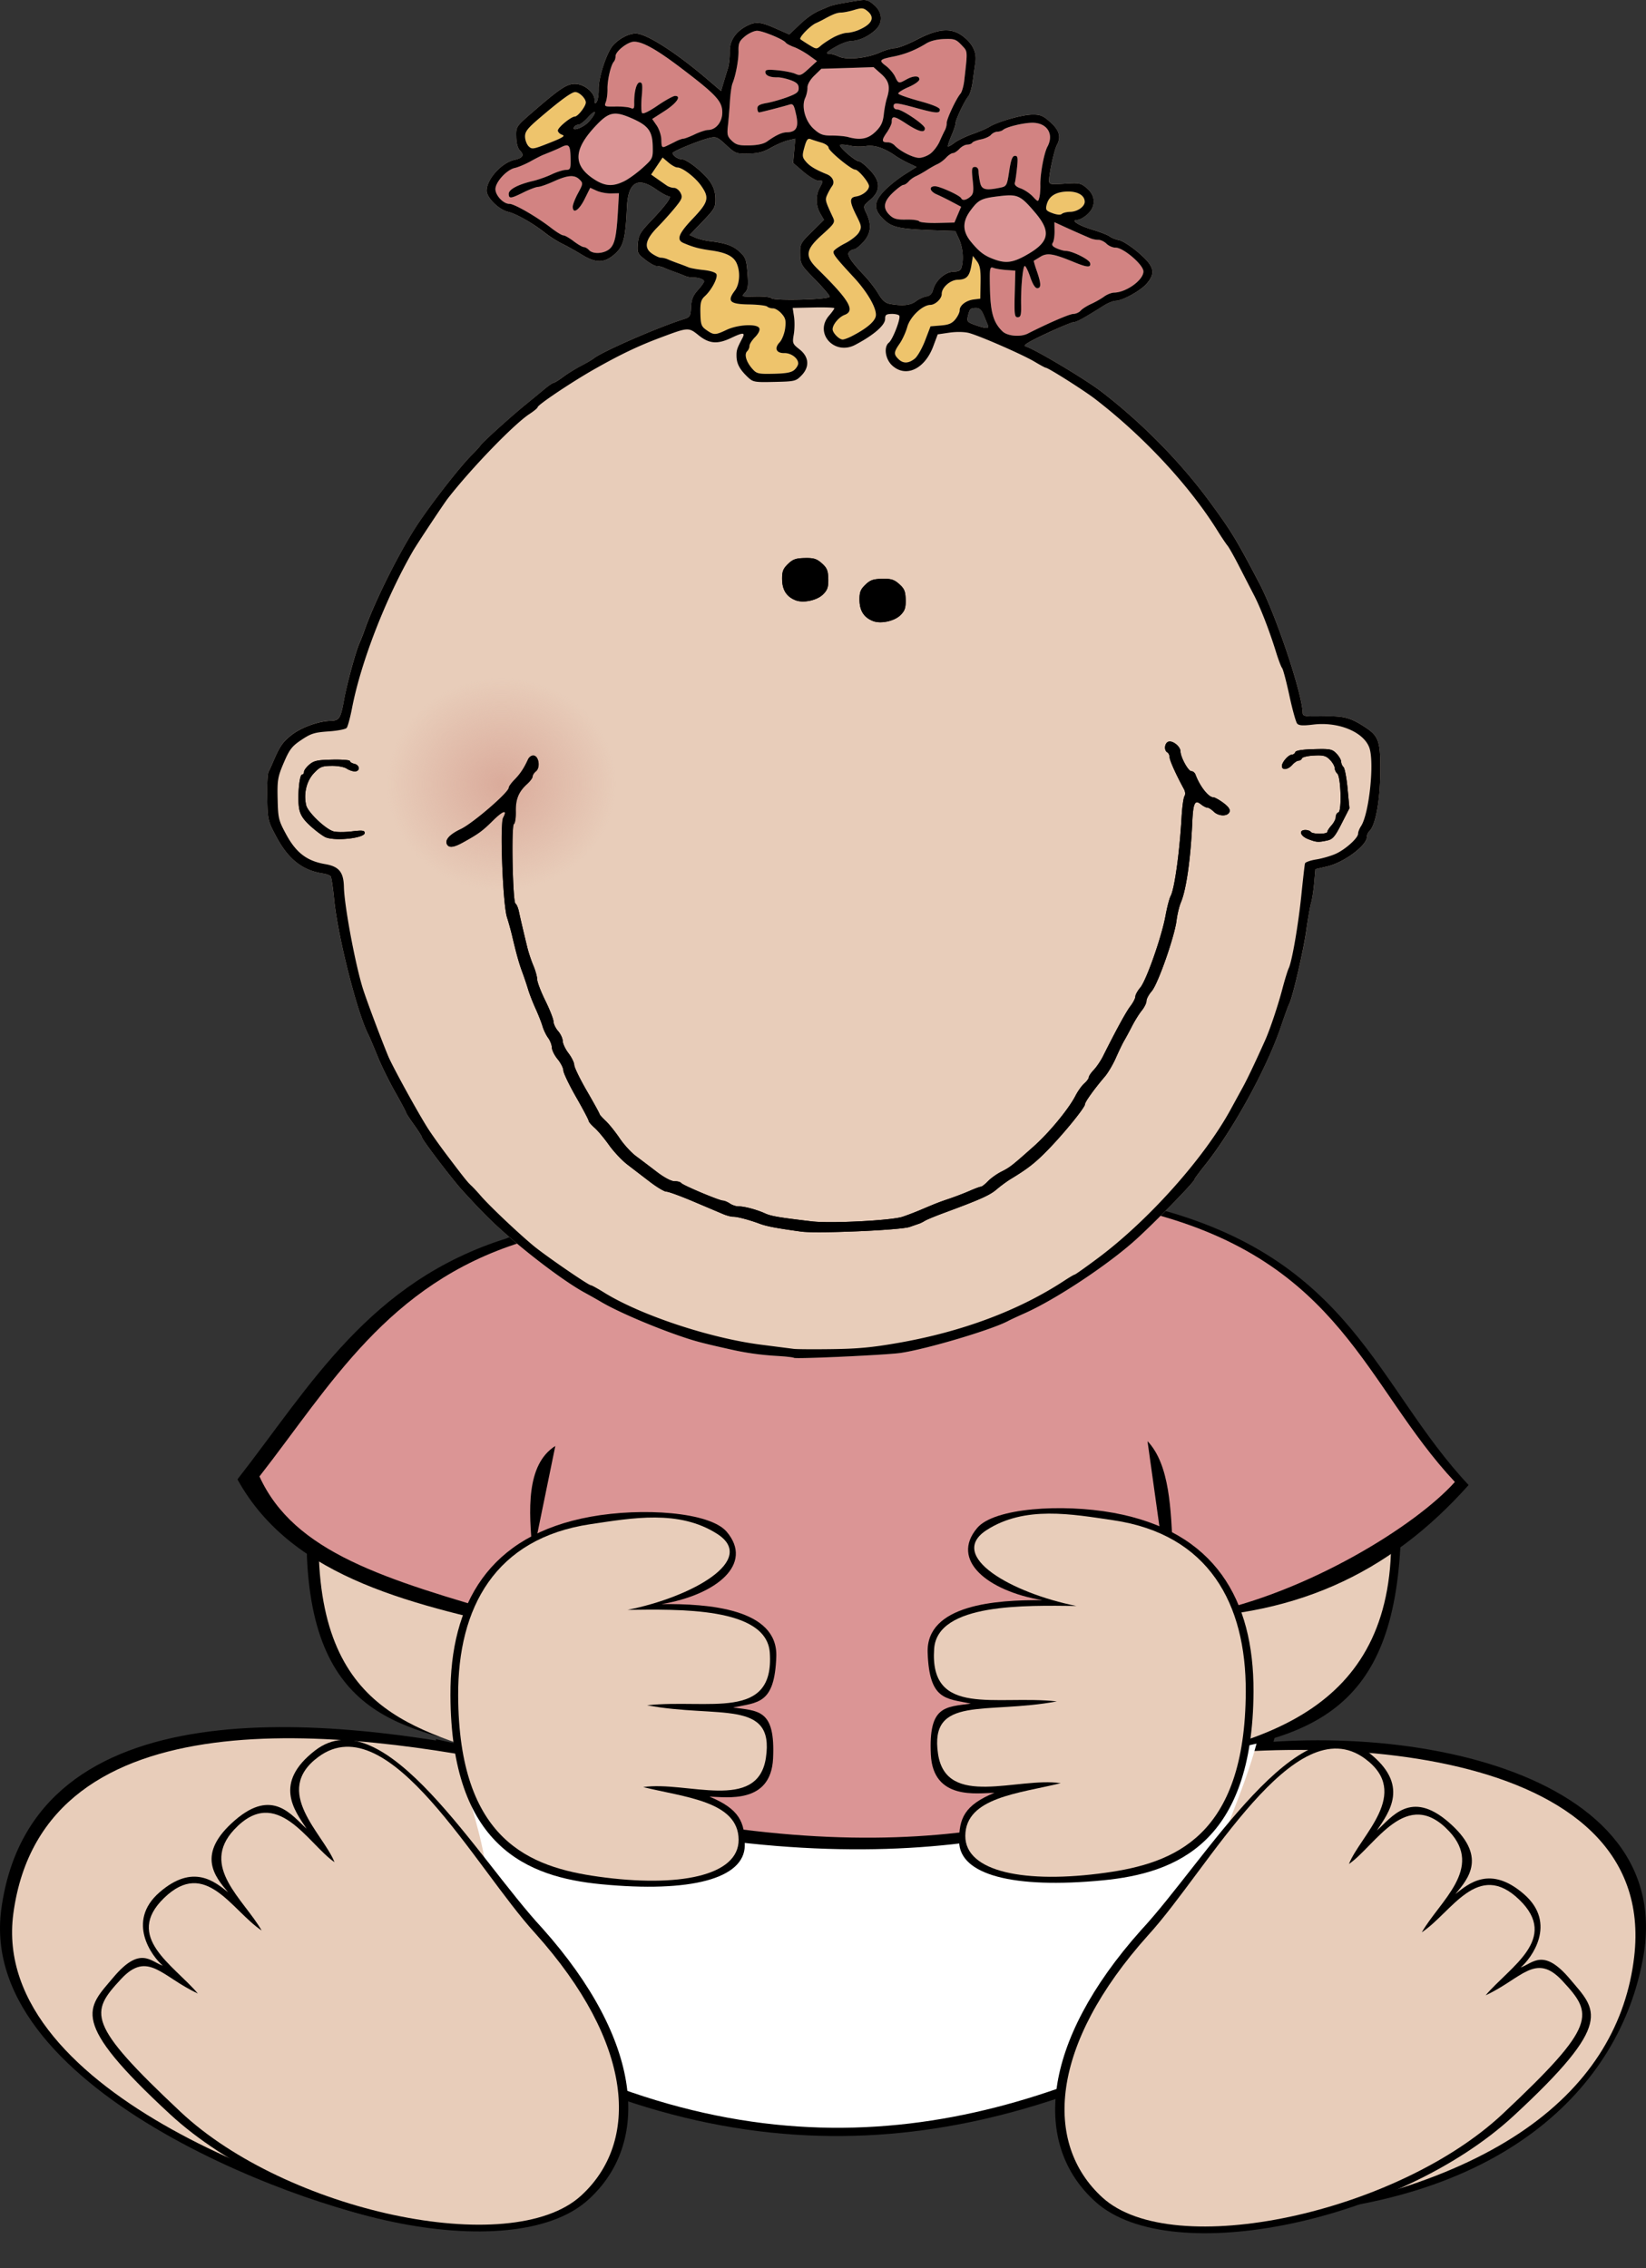
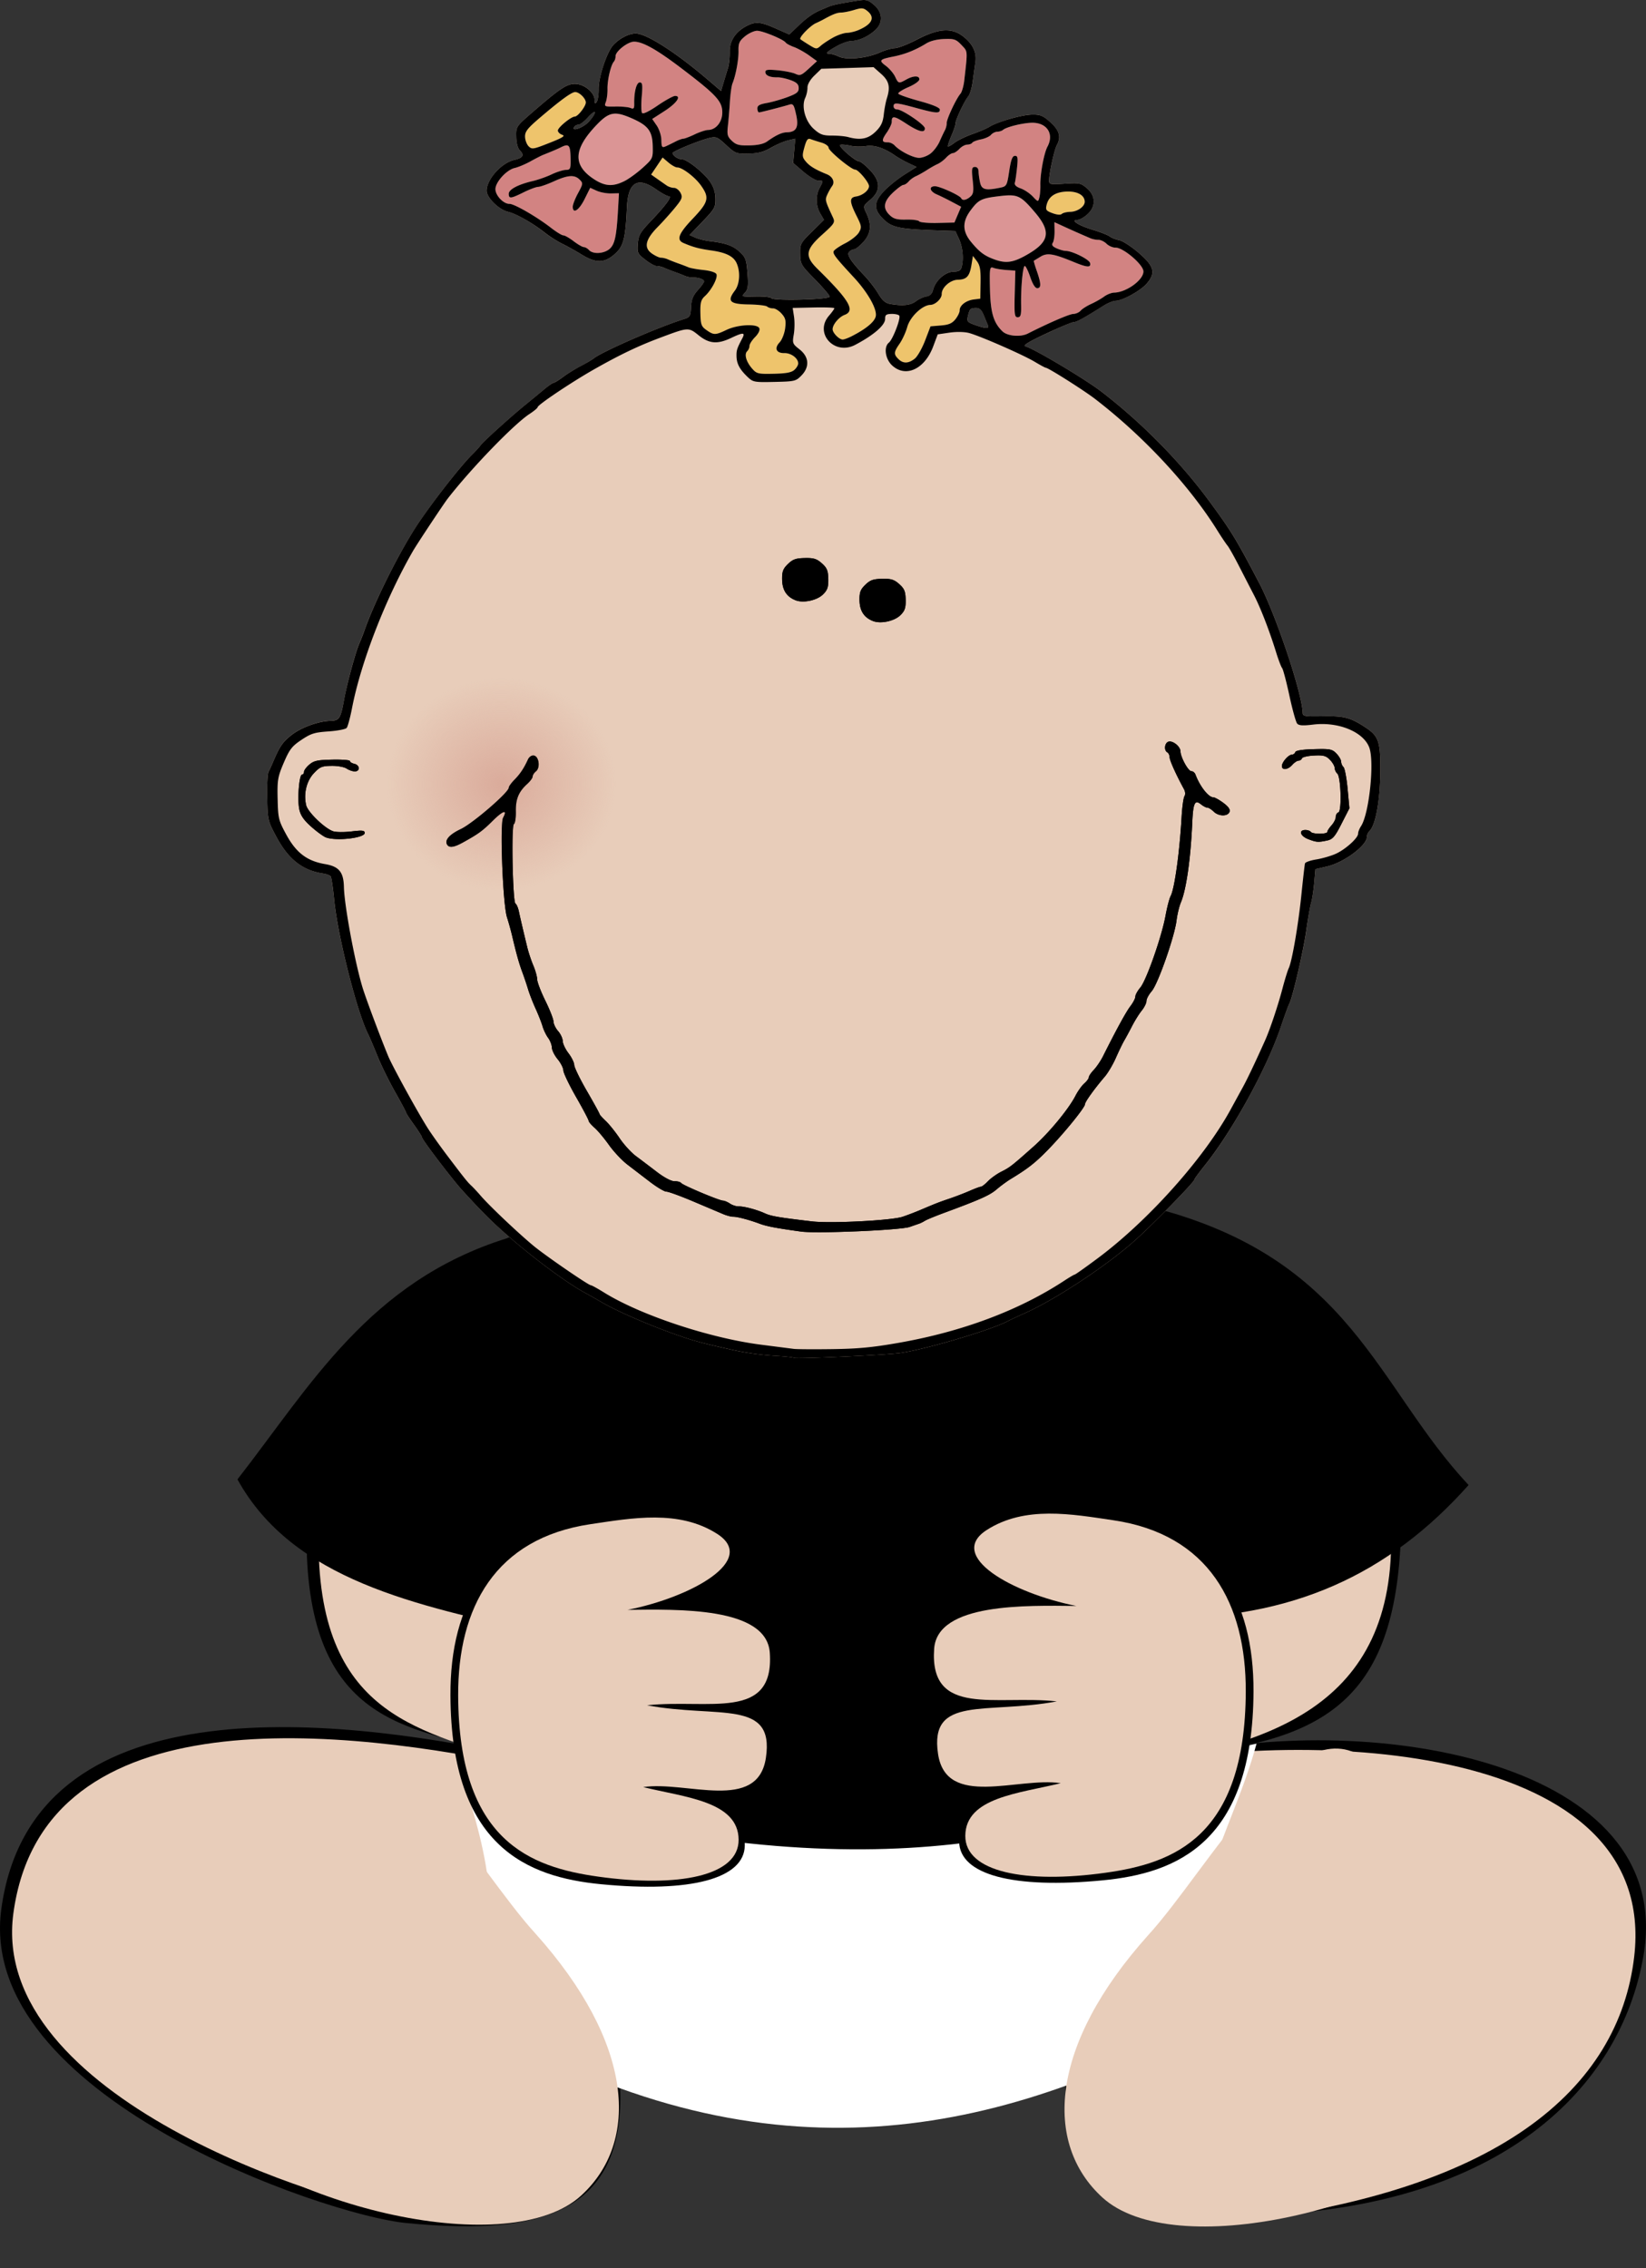
<svg xmlns="http://www.w3.org/2000/svg" xmlns:xlink="http://www.w3.org/1999/xlink" viewBox="0 0 552.73 761.76" version="1.0">
  <rect x="0" y="0" width="552.73" height="761.76" fill="#333333" stroke="none" />
  <defs>
    <radialGradient id="b" xlink:href="#a" gradientUnits="userSpaceOnUse" cy="400.22" cx="119.29" r="52.143" />
    <linearGradient id="a">
      <stop offset="0" stop-color="#daab9b" />
      <stop offset="1" stop-color="#daab9b" stop-opacity="0" />
    </linearGradient>
  </defs>
  <path d="M199.34 407.117c-40.11 15.43-96.12 36-96.28 115.56 2.44 57.5 36.51 58.15 69.42 66.65-61.64-12.94-161.76-24.09-172.04 51.82-8.49 62.7 108.67 102.68 135.67 105.38 49.73 4.96 75.19-5.62 71.93-49.61 65.15 25.31 106.53 12.88 149.46-1.31 1.04 50.97 35 49.31 64.74 48.33 81.84-2.65 121.92-42.69 129.61-86.98 11.39-65.51-91.24-82.19-155.37-67.63 50.59-4.82 73.67-20 74.06-79.61.42-63.32-52.48-100.43-118.47-111.86-63.65-11.03-122.06-2.54-152.73 9.26z" fill-rule="evenodd" />
-   <path d="M146.32 584.057c7.12 27.18 18.72 49.23 8.72 95.97 98.2 57.46 178.93 41.15 254 .97-9.88-39.09 10.73-66.74 19.39-98.88-105.2 24.36-197.57 21.47-282.11 1.94z" fill-rule="evenodd" />
  <path d="M198.01 411.797c-39.39 15.16-90.76 33.54-90.92 111.68 2.4 56.47 39.49 58.02 70 70-60.54-12.71-162.5-25.48-172.6 49.07-8.34 61.58 106.09 98.28 132.6 100.93 48.84 4.87 73.2-6.8 70-50 63.98 24.85 107.84 13.93 150 0 5.25 44.79 22.24 56.4 51.31 53.46 95.39-9.65 135.22-45.92 140.36-89.76 8.41-71.68-107.78-77.09-171.67-63.7 47.87-7.01 92.05-19.59 90-80-2.39-70.28-54.27-100.45-119.08-111.68-62.51-10.83-119.87-1.59-150 10z" fill-rule="evenodd" fill="#e8cdba" />
  <path d="M152.795 587.402c6.79 25.93 17.86 46.97 8.32 91.57 93.69 54.81 170.71 39.26 242.34.92-9.43-37.29 10.23-63.68 18.5-94.34-100.37 23.24-188.5 20.48-269.16 1.85z" fill-rule="evenodd" fill="#fff" />
  <path d="M170.23 415.847c-46.26 14.47-65.99 49.57-90.49 80.97 18.64 33.82 60.06 42.35 100.97 51.44l-21.91 51.44c125.47 37.23 192.19 19.08 247.56-3.76l-17.14-52.47c44.62.38 77.1-14.65 103.94-44.75-31.07-33.08-39.11-76.24-106.69-93.35-58.24-27.58-145.64-22.13-216.24 10.48z" fill-rule="evenodd" />
-   <path d="M174.995 417.212c-44.92 14.05-64.08 48.14-87.87 78.62 11.67 25.57 41.94 34.55 85.39 47.06 18.02 5.19-5.9-44.69 13.96-57.29l-22.58 110.12c121.82 36.15 183.01 20.33 236.79-1.85l-15.35-109.89c15.13 15.88 1.06 61.6 19.5 57.84 34.46-7.03 70.68-29.53 83.72-44.14-30.17-32.13-37.98-74.03-103.6-90.65-56.55-26.77-141.42-21.49-209.96 10.18z" fill-rule="evenodd" fill="#db9595" />
  <g fill-rule="evenodd">
-     <path d="M197.386 738.875c21.36-19.15 18.48-53.47-15.24-91.27-21.71-23.34-53.11-77.77-76.39-59.7-14.05 10.9-6.89 20.06-2.81 26.23-5.03-4.51-11.37-13.77-24.01-2.87-13.26 11.42-6.76 18.97-2.35 24.21-4.35-3.42-11.67-9.87-23.06.06-11.24 9.8-2.44 21.58 1.15 24.6-4.16-1.42-7.6-6.77-16.6 3.92-8.85 10.53-15.19 14.38 19.05 45.99 38.07 35.14 114.8 51.66 140.26 28.83z" />
-     <path d="M195.096 737.395c19.86-18.11 17.79-51.18-15.38-88.15-20.18-22.07-49.06-76.7-72.77-59.25-15.82 11.65 1.62 25.78 5.38 35.38-8.87-6.06-19.34-26.34-33.7-10.93-11.59 12.44 3.19 23.33 9.24 33.88-10.07-6.69-18.77-24.5-32.77-10.93-13.55 13.14 3.16 22.43 11.33 32.08-12.1-5.58-16.74-14.61-25.78-4.85-10.43 11.25-11.83 14.73 20 44.62 35.37 33.23 110.79 49.73 134.45 28.15z" fill="#e8cdba" />
+     <path d="M195.096 737.395c19.86-18.11 17.79-51.18-15.38-88.15-20.18-22.07-49.06-76.7-72.77-59.25-15.82 11.65 1.62 25.78 5.38 35.38-8.87-6.06-19.34-26.34-33.7-10.93-11.59 12.44 3.19 23.33 9.24 33.88-10.07-6.69-18.77-24.5-32.77-10.93-13.55 13.14 3.16 22.43 11.33 32.08-12.1-5.58-16.74-14.61-25.78-4.85-10.43 11.25-11.83 14.73 20 44.62 35.37 33.23 110.79 49.73 134.45 28.15" fill="#e8cdba" />
  </g>
  <g fill-rule="evenodd">
-     <path d="M367.92 739.484c-21.36-19.15-18.48-53.47 15.24-91.27 21.71-23.34 53.11-77.77 76.39-59.7 14.05 10.9 6.89 20.06 2.81 26.23 5.03-4.51 11.37-13.77 24.01-2.87 13.26 11.42 6.76 18.97 2.35 24.21 4.35-3.42 11.67-9.87 23.06.06 11.24 9.8 2.44 21.58-1.15 24.6 4.16-1.42 7.6-6.77 16.6 3.92 8.85 10.53 15.19 14.38-19.05 45.99-38.07 35.14-114.8 51.66-140.26 28.83z" />
    <path d="M370.21 738.004c-19.86-18.11-17.79-51.18 15.38-88.15 20.18-22.07 49.06-76.7 72.77-59.25 15.82 11.65-1.62 25.78-5.38 35.38 8.87-6.06 19.34-26.34 33.7-10.93 11.59 12.44-3.19 23.33-9.24 33.88 10.07-6.69 18.77-24.5 32.77-10.93 13.55 13.14-3.16 22.43-11.33 32.08 12.1-5.58 16.74-14.61 25.78-4.85 10.43 11.25 11.83 14.73-20 44.62-35.37 33.23-110.79 49.73-134.45 28.15z" fill="#e8cdba" />
  </g>
  <path d="M222.17 538.707c15.44-.17 39.07 1.47 38.51 17.62-.55 16.09-6.15 15.33-14.49 17.1 8.66 1.22 14.19.65 13.41 17.1-.73 15.43-15.61 12.96-21.35 12.84 9.99 4.14 11.95 8.54 11.85 16.45-.16 11.09-18.13 15.88-48.28 12.96-24.59-2.39-50.36-12.48-50.56-63.42-.13-30.8 12.9-53.8 47.1-60 17.26-3.13 39.97-1.62 45.65 5.04 9.21 10.82-3.36 21.18-21.84 24.31z" fill-rule="evenodd" />
  <path d="M210.75 540.637c16.82-.17 46.68-1.07 47.75 14.39 1.61 23.14-20.68 15.43-41.21 17.66 23.89 4.46 42.89-2.23 39.9 17.65-2.76 18.38-26.72 7.66-41.2 9.82 13.91 3.44 31.94 4.73 32.04 17.65.1 12.21-20.23 16.18-47.09 12.43-22.8-3.18-46.9-11.96-47.09-60.82-.12-29.56 12.43-52.83 44.48-57.56 13.94-2.06 29.66-4.97 42.51 3.27 13.67 8.77-8.61 21.26-30.09 25.51z" fill-rule="evenodd" fill="#e8cdba" />
  <path d="M350.02 537.397c-15.44-.17-39.07 1.47-38.51 17.62.55 16.09 6.14 15.33 14.48 17.1-8.65 1.22-14.18.65-13.41 17.1.73 15.44 15.62 12.96 21.36 12.85-10 4.13-11.96 8.53-11.85 16.44.15 11.09 18.12 15.88 48.27 12.96 24.6-2.39 50.36-12.47 50.57-63.41.12-30.81-12.9-53.81-47.1-60.01-17.27-3.13-39.97-1.62-45.65 5.05-9.22 10.81 3.36 21.18 21.84 24.3z" fill-rule="evenodd" />
  <path d="M361.43 539.327c-16.81-.16-46.68-1.07-47.74 14.39-1.62 23.14 20.68 15.43 41.2 17.66-23.88 4.47-42.88-2.22-39.89 17.66 2.76 18.38 26.72 7.65 41.2 9.81-13.92 3.44-31.95 4.73-32.05 17.66-.09 12.2 20.23 16.17 47.09 12.42 22.81-3.18 46.9-11.96 47.09-60.82.12-29.55-12.43-52.83-44.47-57.56-13.95-2.06-29.67-4.97-42.51 3.27-13.67 8.77 8.61 21.26 30.08 25.51z" fill-rule="evenodd" fill="#e8cdba" />
  <path d="M289.802.011c-.48.018-1.046.099-1.744.21-6.318.999-8.323 1.42-9.757 2.016-.804.34-1.96.812-2.56 1.065-2.58 1.074-4.717 2.576-7.608 5.338l-3.093 2.945-4.547-2.02c-5.106-2.262-6.703-2.418-9.68-.904-3.774 1.917-5.837 5.044-5.756 8.687.04 1.804-.217 4.185-.554 5.29-.33 1.1-.99 3.331-1.477 4.969l-.886 2.957-4.206-3.6c-10.924-9.352-21.001-15.813-24.564-15.734-2.243.05-5.242 1.599-7.348 3.787-2.186 2.28-5.064 10.903-4.99 14.937.032 1.756-.243 3.643-.622 4.214-.55.83-.715.675-.753-.71-.071-2.525-3.655-5.37-6.694-5.302-2.7.06-5.042 1.636-14.064 9.456-5.604 4.853-5.611 4.867-5.534 8.332.05 2.222.507 3.914 1.277 4.673 1.524 1.497.947 2.416-1.917 3.063-4.362.996-9.373 6.632-9.289 10.44.052 2.326 4.11 6.292 7.167 7.006 2.76.646 8.24 3.785 12.469 7.123 1.532 1.208 4.063 2.806 5.614 3.56 1.56.762 4.511 2.399 6.569 3.65 4.916 3.014 7.69 2.973 11.221-.18 2.91-2.591 3.562-5.097 4.057-15.726.396-8.39 3.586-10.341 9.786-5.97 1.815 1.278 3.742 2.32 4.273 2.308 1.262-.015-.887 2.923-6.151 8.462-3.433 3.604-4.037 4.661-4.263 7.473-.249 3.067-.094 3.386 2.467 5.395 1.51 1.168 3.236 2.111 3.833 2.098s1.674.251 2.39.572c.707.313 2.308.916 3.535 1.355s2.799 1.064 3.514 1.384c.708.314 1.946.554 2.728.537 1.918-.043 3.778.63 3.794 1.357.008.322-.938 1.627-2.105 2.916-1.599 1.772-2.15 3.17-2.272 5.692-.139 3.037-.36 3.399-2.353 4.02-8.54 2.654-27.428 10.87-30.335 13.2-.602.48-2.569 1.65-4.371 2.59-1.81.932-4.46 2.556-5.898 3.624-1.43 1.068-2.871 1.951-3.181 1.958-.317.007-1.756 1.028-3.205 2.24s-4.232 3.513-6.204 5.114c-4.857 3.938-14.379 12.551-15.107 13.659-.321.487-1.625 1.91-2.882 3.153-3.726 3.679-12.281 14.584-17.713 22.55-6.04 8.85-14.814 26.17-18.403 36.375a82.343 82.343 0 01-1.767 4.5c-1.28 2.891-4.155 13.615-5.113 18.99-1.097 6.126-1.618 6.9-4.51 6.964-4.16.092-10.119 2.304-13.381 4.95-2.835 2.308-3.755 3.715-6.09 9.21-.408.956-1.02 2.288-1.367 2.947-.34.667-.54 4.632-.446 8.83.165 7.444.231 7.751 3.172 13.204 4.018 7.447 8.772 11.137 15.635 12.138 1.111.16 2.22.617 2.487.995s.794 3.82 1.16 7.655c1.176 12.102 7.564 37.493 11.365 45.151.549 1.12 1.99 4.486 3.185 7.48s3.855 8.404 5.89 12.01c2.044 3.607 3.73 6.761 3.736 6.994s1.205 2.094 2.674 4.128c1.463 2.033 2.67 3.908 2.676 4.182.018.796 10.335 14.356 13.685 17.995 4.19 4.553 5.036 5.427 7.935 8.362 8.592 8.69 25.063 21.544 33.257 25.94 1.18.64 3.654 2.033 5.464 3.098 5.586 3.274 17.872 8.519 27.502 11.744 4.312 1.441 6.881 2.126 16.33 4.229 4.903 1.092 9.7 1.733 15.013 2.048 2.927.168 5.501.46 5.712.642.504.441 31.094-.952 35.758-1.633 8.799-1.286 30.714-7.8 36.176-10.756.671-.358 3.184-1.54 5.595-2.609 10.356-4.61 27.855-16.2 37.203-24.637 6.353-5.729 19.717-19.424 19.715-20.192-.006-.234 1.541-2.355 3.423-4.689 9.422-11.74 20.849-32.579 25.62-46.687 1.22-3.603 2.494-7.036 2.806-7.613 1.134-2.063 4.779-17.753 5.772-24.838.554-3.972 1.273-8.161 1.617-9.302.336-1.14.809-4.102 1.026-6.605l.379-4.559 3.928-.897c5.742-1.329 13.46-7.088 13.41-9.997-.013-.583.38-1.463.879-1.948 2.008-1.953 3.48-10.071 3.572-19.6.107-10.456-.47-12.207-5.04-15.201-4.987-3.273-7.096-3.823-14.149-3.7-6.167.109-6.827-.014-6.852-1.173-.16-6.504-8.997-32.877-14.6-43.563-7.83-14.933-9.385-17.466-16.949-27.724-9.687-13.141-22.742-26.373-36.166-36.645-5.474-4.189-22.205-14.154-25.34-15.093-1.018-.307.78-1.424 6.85-4.27 4.521-2.126 8.696-3.886 9.3-3.9 1.004-.022 3.257-1.266 10.07-5.543 1.405-.875 3.219-1.616 4.023-1.634 2.353-.052 8.376-3.343 10.434-5.723 3.123-3.61 2.542-5.829-2.673-10.339-2.453-2.121-5.404-4.046-6.553-4.275s-2.593-.793-3.209-1.26c-.622-.466-3.124-1.461-5.561-2.19-4.897-1.476-7.787-3.327-5.286-3.382.775-.018 2.32-.882 3.434-1.916 2.834-2.637 2.726-6.163-.26-8.705-2.032-1.732-2.528-1.83-7.414-1.51-4.827.32-5.228.226-5.256-1.043-.049-2.188 1.72-10.3 2.592-11.897 1.503-2.752.848-5.002-2.224-7.734-2.522-2.244-3.357-2.61-6.19-2.547-3.422.076-11.547 2.447-14.255 4.133-.859.541-3.41 1.614-5.666 2.405s-4.965 2.108-6.024 2.92-2.059 1.364-2.21 1.23c-.15-.14.361-1.724 1.148-3.526.779-1.795 1.416-3.669 1.405-4.17-.026-1.166 2.968-7.582 4.249-9.079.54-.63 1.234-2.896 1.526-5.03.285-2.142.67-5.067.867-6.5.465-3.318-.844-6.11-4.089-8.64-3.853-3.002-8.26-2.712-15.454 1.03-3.027 1.578-6.393 2.902-7.477 2.933-1.077.038-3.321.657-4.973 1.4-4.399 1.98-11.144 2.671-13.806 1.42-1.171-.55-2.65-.992-3.299-.977-1.498.033-.586-.818 2.965-2.743 1.517-.83 3.546-1.52 4.534-1.542 2.442-.054 5.497-1.413 7.878-3.518 2.815-2.492 2.655-6.051-.354-8.62-1.467-1.25-2.184-1.654-3.637-1.587zM199.565 37.64c.118-.017.185.023.188.146.01.494-.932 1.916-2.1 3.156-1.889 2.02-5.91 3.378-4.805 1.63.242-.382.87-.705 1.416-.717.538-.012 1.99-1.129 3.214-2.494.922-1.023 1.734-1.666 2.087-1.721zm40.064 8.465c1.217-.048 2.005.566 4.206 2.61 3.06 2.836 3.364 2.946 7.495 2.854 3.32-.074 5.074-.511 7.61-1.968 1.807-1.042 4.358-2.156 5.687-2.466l2.438-.549-.374 4.065-.375 4.058 3.528 2.99c1.933 1.645 4.154 2.975 4.958 2.958 1.749-.04 1.764-.012.425 2.502-1.374 2.584-1.27 5.98.258 8.595l1.22 2.094-4.038 3.954c-3.857 3.785-4.034 4.146-3.958 7.528s.297 3.775 4.986 8.538c2.696 2.74 4.916 5.32 4.925 5.745.023 1.002-18.86 1.504-19.546.517-.26-.372-2.664-.627-5.341-.568-4.78.106-4.854.094-3.6-1.252 1.038-1.114 1.21-2.298.889-6.492-.345-4.557-.644-5.374-2.58-7.17-2.291-2.125-4.635-2.993-9.978-3.643-1.762-.214-4.032-.754-5.053-1.219l-1.865-.858 4.402-4.538c4.054-4.216 4.366-4.778 4.3-7.728-.048-2.189-.665-4.015-1.93-5.792-2.2-3.094-7.76-7.467-9.434-7.43-1.217.028-2.979-1.19-2.998-2.054-.013-.576 8.866-4.205 12.317-5.037.565-.136 1.02-.229 1.426-.244zm42.743 2.482c.626-.076 1.965.073 3.196.354 1.395.326 3.743.377 5.214.124 2.771-.48 6.094.606 9.798 3.194 1.012.698 3.037 1.84 4.514 2.535l2.678 1.272-4.14 2.646c-2.279 1.444-5.346 3.921-6.816 5.512-3.496 3.756-3.502 6.125-.047 9.48 2.805 2.717 5.349 3.244 18 3.677l6.05.209 1.21 2.677c1.265 2.752 1.653 6.607.924 9.349-.312 1.2-.954 1.565-2.776 1.606-2.766.061-6.015 2.961-6.832 6.075-.36 1.387-1.053 2.09-2.274 2.281-.97.152-2.578.881-3.543 1.623-1.757 1.343-4.408 1.608-8.557.877-1.66-.293-2.675-1.156-4.025-3.432-.989-1.673-3.034-4.36-4.56-5.966-4.702-4.975-6.1-7.085-5.294-8.057.395-.483 1.146-.884 1.663-.895s1.945-1.128 3.17-2.494c2.542-2.815 2.868-5.753 1.01-9.652-1.13-2.37-1.117-2.425 1.375-4.554 3.52-3.009 3.413-6.177-.32-10.055-1.48-1.546-3.043-2.808-3.471-2.799-1.27.029-7.312-5.218-6.375-5.541a.957.957 0 01.228-.046zm45.294 54.823c1.24-.028 1.925.596 2.713 2.514.57 1.408 1.209 2.931 1.411 3.4.46 1.088-.937 1.023-4.433-.224-2.455-.872-2.72-1.202-2.35-2.796.606-2.601.822-2.853 2.659-2.894z" fill="#e8cdba" />
  <path d="M268.985 413.598c-8.24-1.134-11.53-1.761-13.867-2.63-3.535-1.32-7.573-2.384-8.93-2.354-.65.014-2.127-.378-3.29-.86-1.161-.49-5.661-2.4-10.005-4.24-4.351-1.845-8.444-3.34-9.108-3.325s-3.154-1.468-5.534-3.288-5.804-4.443-7.613-5.837c-1.81-1.388-4.584-4.346-6.162-6.576-1.584-2.23-3.753-4.824-4.829-5.754-1.076-.937-1.97-1.995-1.986-2.358s-1.918-3.966-4.237-8.012c-2.311-4.047-4.223-8.033-4.242-8.87-.018-.83-.89-2.54-1.93-3.794-1.046-1.26-1.911-3.012-1.93-3.89-.02-.885-.584-2.348-1.254-3.26-.67-.905-1.513-2.65-1.872-3.878-.352-1.227-1.416-3.915-2.347-5.967-.939-2.06-2.066-4.965-2.513-6.465s-1.323-4.11-1.951-5.79c-1.107-2.976-1.933-5.936-3.432-12.28a98.438 98.438 0 00-1.708-6.139c-1.389-4.355-2.439-31.347-1.304-33.425 1.574-2.89-.017-2.402-3.526 1.08-3.423 3.392-4.81 4.397-10.016 7.265-2.895 1.595-4.454 1.836-5.178.809-1.06-1.521.595-3.473 4.538-5.345 4.024-1.908 16.11-12.356 16.076-13.9-.009-.384.836-1.563 1.875-2.622 1.927-1.951 3.206-3.853 4.53-6.752.45-.978 1.242-1.53 2.027-1.41 1.725.263 2.239 4.088.709 5.317-.617.5-1.116 1.28-1.106 1.733.01.46-.828 1.597-1.862 2.533-2.85 2.596-3.873 5.083-3.78 9.227.045 2.072-.245 3.966-.645 4.208-.918.549-.422 26.195.512 26.71.366.197.872 1.36 1.135 2.59.479 2.26 1.49 6.597 2.838 12.126.414 1.686 1.316 4.412 2.009 6.044.7 1.638 1.286 3.74 1.307 4.672s1.251 4.166 2.743 7.18c1.484 3.015 2.72 6.159 2.738 6.989.018.823.715 2.27 1.547 3.212s1.53 2.437 1.55 3.329.888 2.74 1.937 4.103c1.041 1.363 1.915 3.142 1.933 3.945.018.81 1.928 4.748 4.253 8.753 2.318 4.005 4.225 7.47 4.23 7.689.005.226.944 1.283 2.082 2.35 1.138 1.072 3.233 3.675 4.653 5.785 1.412 2.11 3.878 4.815 5.477 6.008a744.21 744.21 0 017.048 5.334c2.486 1.9 4.853 3.152 5.93 3.129.988-.022 1.99.244 2.235.595.518.744 12.81 5.92 14.073 5.926.465.004 1.5.44 2.302.979s2.118.962 2.922.944c1.836-.04 6.105 1.093 8.864 2.356 2.028.93 4.688 1.379 15.699 2.678 6.297.746 26.644-.283 30.446-1.534 1.488-.493 4.188-1.521 6.001-2.289 5.491-2.325 6.084-2.558 9.878-3.85 2.015-.683 5.059-1.856 6.762-2.608 1.703-.745 3.372-1.358 3.711-1.366s1.406-.834 2.365-1.837c.967-1.003 2.972-2.441 4.468-3.195 2.92-1.472 3.493-1.917 10.853-8.464 5.218-4.632 11.787-12.596 14.079-17.067.785-1.528 2.11-3.383 2.949-4.122s1.52-1.66 1.512-2.052c-.01-.398.748-1.52 1.686-2.508.93-.982 2.323-3.038 3.087-4.565 4.53-9.044 7.707-14.853 9.19-16.808.933-1.221 1.683-2.68 1.67-3.242s.733-1.91 1.653-3.002c2.036-2.406 7.193-17.086 8.482-24.17.52-2.84 1.288-5.788 1.7-6.545 1.312-2.404 3.005-14.563 3.685-26.439.19-3.402.628-6.61.971-7.126.357-.55.283-1.543-.179-2.398-2.63-4.815-4.789-9.599-4.813-10.683-.015-.686-.364-1.426-.775-1.65-1.158-.634-.939-3.068.32-3.55 1.413-.539 4.064 1.53 4.101 3.204.045 2.017 2.622 6.71 3.669 6.686.524-.011 1.148.51 1.391 1.17 1.43 3.874 4.37 7.625 5.955 7.59.45-.01 1.967.828 3.363 1.86 1.748 1.3 2.404 2.247 2.09 3.043-.615 1.592-3.657 1.53-5.317-.101-.754-.739-1.705-1.335-2.118-1.326s-1.376-.491-2.142-1.106c-2.09-1.683-2.639-.497-2.944 6.367-.538 11.996-2.013 22.318-3.787 26.51-.568 1.33-1.23 4.07-1.474 6.086-.662 5.43-6.242 21.348-8.328 23.762-.993 1.148-1.794 2.635-1.779 3.314.015.672-.698 2.116-1.575 3.206-.883 1.09-2.33 3.408-3.221 5.144s-2.075 3.938-2.644 4.898c-.562.952-1.825 3.568-2.809 5.8-.976 2.239-2.669 5.104-3.762 6.378-3.446 4.023-6.639 8.466-6.622 9.221.024 1.063-6.793 9.479-12.211 15.083-4.387 4.532-6.86 6.488-12.664 10.008-1.296.784-3.468 2.376-4.822 3.539-2.325 1.987-5.504 3.403-17.831 7.953-2.818 1.044-5.62 2.198-6.216 2.575-.605.37-1.422.787-1.825.926s-1.89.653-3.295 1.144c-3.135 1.092-31.183 2.285-36.499 1.56zM439.31 281.81c-2.65-1.005-3.33-3.021-1.035-3.072.79-.018 1.644.272 1.904.644.571.818 5.553.803 5.534-.02-.007-.323.636-1.312 1.428-2.194.792-.89 1.428-2.16 1.413-2.825s.383-1.354.889-1.523c1.18-.397.841-11.962-.386-13.046-.467-.416-.855-1.258-.869-1.882s-.735-1.858-1.603-2.745c-1.314-1.35-2.198-1.584-5.36-1.418-2.08.101-3.893.533-4.03.948s-.656.762-1.135.773c-.487.01-1.44.65-2.116 1.42-1.447 1.638-3.45 1.888-3.482.427-.028-1.29 2.174-3.83 3.34-3.856.479-.01 1.002-.393 1.154-.85.187-.546 2.297-.888 6.25-.996 5.407-.155 6.119-.02 7.546 1.445.869.887 1.59 2.12 1.604 2.744s.371 1.433.785 1.809c.422.375 1.04 3.642 1.38 7.265l.611 6.59-2.645 5.179c-2.235 4.394-2.983 5.255-4.871 5.647-3.012.63-3.507.593-6.306-.464zM109.53 281.26c-.856-.297-3.099-1.922-5.004-3.616-2.545-2.264-3.597-3.805-4.027-5.882-.688-3.369-.037-11.6.922-11.62.37-.009.67-.427.659-.921-.011-.501.798-1.597 1.798-2.442 1.536-1.304 2.711-1.557 7.712-1.668 3.239-.072 5.9.136 5.908.473s.68.753 1.497.934c1.846.405 2.011 2.502.196 2.542-.737.017-1.987-.409-2.788-.947-.81-.545-3.07-.947-5.091-.916-3.224.05-3.897.333-5.93 2.493-2.466 2.622-3.486 6.886-2.566 10.744.546 2.307 6.263 7.816 9.073 8.741.96.316 3.727.336 6.149.05 3.636-.439 4.406-.353 4.425.505.037 1.68-9.348 2.788-12.934 1.53zM293.213 208.588c-3.008-1.142-4.504-3.387-4.582-6.893-.06-2.737.287-3.692 1.927-5.287 1.654-1.601 2.65-1.96 5.66-2.027s4.02.247 5.744 1.774c1.717 1.527 2.1 2.459 2.162 5.258.06 2.744-.286 3.747-1.803 5.222-2.023 1.967-6.526 2.932-9.108 1.953zM267.226 201.615c-3.007-1.141-4.503-3.387-4.581-6.892-.06-2.738.287-3.693 1.927-5.287 1.654-1.602 2.65-1.96 5.66-2.027s4.02.247 5.744 1.773c1.717 1.527 2.1 2.459 2.161 5.258.061 2.744-.285 3.747-1.802 5.222-2.023 1.967-6.526 2.932-9.109 1.953z" />
  <path d="M266.739 124.23c.731-.641 1.314-1.636 1.302-2.205-.04-1.743-2.403-3.495-4.645-3.445-2.73.06-3.475-1.612-1.6-3.603.8-.848 1.63-2.96 1.858-4.688.341-2.595.137-3.469-1.18-4.95-.878-.996-2.165-1.791-2.866-1.776s-1.6-.26-1.992-.607c-.399-.355-3.203-.677-6.245-.72-6.32-.1-7.3-1.08-4.612-4.626 1.628-2.137 1.914-6.22.638-9.143-1.034-2.386-3.565-3.662-8.673-4.372-3.983-.557-5.98-1.102-9.222-2.492-2.444-1.051-1.634-3.163 3.104-8.141 5.351-5.617 5.703-7.06 2.77-11.188-2.004-2.81-6.298-6.079-7.943-6.042-.546.012-1.883-.734-2.967-1.657l-1.97-1.679-1.922 2.864-1.93 2.864 2.025 1.43c1.11.786 2.55 1.79 3.194 2.236s1.76.812 2.475.803c.716-.003 1.7.751 2.178 1.674.763 1.48.547 2.054-1.874 5.018-1.502 1.832-4.138 4.766-5.848 6.506-4.085 4.155-4.674 6.906-1.885 8.855 1.125.785 2.504 1.42 3.065 1.408s1.6.232 2.307.553c.716.32 2.302.937 3.53 1.376 1.227.433 2.745 1.017 3.379 1.291s2.9.684 5.053.91c2.33.244 4.085.809 4.341 1.394.522 1.203-1.63 5.3-3.859 7.347-1.352 1.231-1.61 2.219-1.532 5.78.085 3.814.313 4.44 2.067 5.664 2.444 1.71 2.968 1.698 6.736-.095s10.293-2.123 10.985-.546c.28.632-.299 1.832-1.432 2.983-1.047 1.06-1.888 2.39-1.875 2.952s-.346 1.38-.794 1.816c-1.04 1.019-.282 3.59 1.74 5.871 1.468 1.663 1.995 1.789 7.188 1.673 4.183-.093 5.947-.42 6.931-1.293zM307.166 120.455c.914-.72 2.477-3.46 3.481-6.083l1.827-4.776 3.448-.29c2.674-.217 3.77-.688 4.906-2.086.797-.992 1.446-2.331 1.432-2.976-.037-1.66 2.125-3.342 4.716-3.667l2.208-.276.094-5.397c.075-4.236-.188-5.782-1.23-7.18l-1.339-1.782-.486 2.997c-.645 3.885-1.61 4.943-4.598 5.01-2.552.056-5.44 2.626-5.392 4.787.034 1.537-2.133 3.616-3.8 3.653-2.708.06-6.827 3.989-7.777 7.421-.485 1.755-1.64 4.272-2.562 5.596-1.988 2.859-2.039 3.56-.394 5.185 1.592 1.563 3.37 1.517 5.466-.136zM285.987 112.923c5.079-2.598 7.94-5.043 8.133-6.955.262-2.505-2.877-7.933-7.392-12.809-6.057-6.537-7.09-7.873-6.792-8.758.159-.47 1.896-1.676 3.859-2.68 1.97-.998 4.052-2.65 4.634-3.666.974-1.696.912-2.148-.74-5.454-2.472-4.914-2.517-6.272-.229-6.611 2.207-.33 4.382-2.088 4.35-3.508-.028-1.276-3.614-5.541-4.639-5.519-1.269.029-8.892-6.254-8.924-7.358-.02-.57-1.115-1.348-2.444-1.73s-2.95-.903-3.613-1.156c-.938-.356-1.382.23-2.072 2.737-.8 2.88-.745 3.352.551 4.882 1.266 1.482 3.218 2.66 6.98 4.182 1.95.794 2.773 2.595 1.791 3.935-.487.67-1.24 1.997-1.661 2.954-.773 1.74-.709 1.979 1.918 7.603.783 1.672.548 2.054-3.627 5.812-5.637 5.074-5.914 7.195-1.485 11.55 10.638 10.458 12.702 13.981 9.035 15.374-1.932.73-4.06 3.295-4.025 4.846.028 1.242 2.217 3.458 3.398 3.432.486-.011 1.833-.508 2.994-1.103z" fill="#eec46c" />
  <path d="M345.135 112.027c6.94-3.524 13.972-6.57 15.256-6.592.863-.02 1.974-.51 2.47-1.091.504-.588 2.098-1.605 3.552-2.269 1.446-.657 3.414-1.778 4.365-2.485.959-.708 2.466-1.298 3.366-1.318 4.116-.091 9.883-4.283 9.82-7.143-.051-2.285-6.8-8.024-9.366-7.967-.908.02-2.271-.567-3.018-1.306-.755-.738-1.986-1.328-2.738-1.312s-1.953-.217-2.669-.524a385.16 385.16 0 01-9.675-4.294l-2.423-1.113.05 2.957c.03 1.626-.233 3.403-.59 3.953-.471.731-.135 1.232 1.244 1.86 1.044.47 2.433.866 3.097.878 2.2.02 7.894 2.859 8.172 4.067.368 1.605-.94 1.531-5.394-.305-6.987-2.879-8.987-3.198-11.273-1.802-1.122.684-2.112 1.29-2.214 1.346-.102.05.346 1.606.992 3.445 1.481 4.236 1.522 5.745.158 5.775-.686.016-1.559-1.372-2.349-3.723-.695-2.064-1.53-3.74-1.847-3.734-.664.015-1.348 7.423-1.226 13.24.064 3.198-.148 3.95-1.13 3.972-1.069.024-1.185-.866-1.014-7.809l.202-7.836-3.046-.22c-1.67-.121-3.626-.448-4.34-.728-1.2-.46-1.29.111-1.136 7.034.178 7.985 1.176 11.388 4.207 14.306 1.667 1.604 6.052 1.98 8.497.738z" fill="#d28382" />
  <path d="M344.375 85.824c7.998-4.433 8.778-7.869 3.26-14.397-4.942-5.834-5.911-6.286-11.984-5.561-6.139.727-7.051 1.18-9.731 4.788-2.817 3.782-2.767 7.02.146 10.567 2.776 3.37 4.398 4.61 7.62 5.815 3.945 1.485 6.3 1.22 10.69-1.212z" fill="#db9595" />
  <path d="M204.98 83.328c1.542-1.627 2.085-4.432 2.586-13.442l.28-4.982-2.677.06c-1.476.032-3.647-.38-4.825-.916l-2.147-.975-1.901 3.81c-1.865 3.741-3.91 5.077-3.965 2.587-.015-.7.78-2.77 1.773-4.59 1.701-3.134 1.725-3.388.518-4.576-1.713-1.692-3.916-1.533-8.688.625-2.192.99-4.542 1.817-5.221 1.832s-2.867.833-4.867 1.824c-4.359 2.15-4.977 2.218-5.015.53-.032-1.474 3.096-3.15 8.052-4.31 1.8-.425 4.655-1.429 6.342-2.235s3.834-1.485 4.764-1.506c1.579-.035 1.69-.319 1.605-4.154-.094-4.253-.578-4.764-3.228-3.442-1.131.567-2.71 1.24-6.017 2.563-.607.24-2.497 1.216-4.203 2.16-1.713.95-4.082 1.944-5.272 2.217-2.783.632-6.558 4.793-6.505 7.166.047 2.14 2.73 4.936 4.707 4.893 1.593-.036 9.114 4.3 13.95 8.043 1.81 1.408 3.68 2.547 4.145 2.536s2.012.869 3.446 1.956c1.426 1.08 2.974 1.972 3.432 1.982.457.004 1.25.46 1.771 1.018 1.437 1.54 5.414 1.163 7.16-.674zM321.62 72.088l1.128-2.654-3.07-1.627c-1.68-.897-3.985-2.033-5.11-2.516-2.37-1.032-2.762-2.698-.645-2.745 1.572-.035 8.43 3.08 8.85 4.025.404.89 1.734.655 3.103-.55 1.013-.887 1.153-1.906.755-5.507-.408-3.78-.304-4.42.728-4.444.782-.017 1.223.55 1.246 1.6.02.898.264 2.588.541 3.762.546 2.288 1.896 2.6 6.774 1.586 2.108-.445 2.243-.695 2.976-5.557.573-3.78 1.06-5.102 1.909-5.121.951-.021 1.069.621.722 3.93-.225 2.174-.55 4.453-.73 5.068-.211.753.423 1.384 1.948 1.934 1.25.452 3.078 1.675 4.06 2.717 1.776 1.868 1.806 1.875 2.2.376.226-.835.383-2.74.35-4.222-.07-3.766 1.216-10.693 2.392-12.902 2.303-4.307-.217-8.122-5.285-8.01-3.09.07-8.493 1.404-9.645 2.391-.376.317-1.248.597-1.927.613s-1.635.489-2.117 1.056-2.01 1.252-3.383 1.523c-1.382.278-2.684.774-2.898 1.115s-.982.632-1.713.649c-.723.016-1.904.66-2.617 1.43-.721.771-1.703 1.411-2.183 1.422-.487.01-1.498.685-2.254 1.498-.75.813-2.028 1.775-2.831 2.136-.804.354-2.444 1.276-3.645 2.05-1.2.769-2.855 1.698-3.674 2.06-.826.36-1.922 1.16-2.448 1.776-.532.616-1.318 1.135-1.76 1.145s-2.033 1.184-3.544 2.618c-3.158 3.001-3.462 5.252-1.027 7.56 1.312 1.24 2.418 1.538 5.523 1.469 2.14-.048 4.101.218 4.36.59s3.025.612 6.146.542l5.672-.133 1.122-2.653z" fill="#d28382" />
  <path d="M359.437 71.144c2.405-.053 4.854-1.79 4.817-3.422-.047-2.147-2.402-3.495-5.913-3.397-3.887.114-6.172 1.593-6.883 4.464-.412 1.684-.184 2.008 1.974 2.804 1.503.557 2.701.654 3.128.247.375-.359 1.675-.67 2.877-.696z" fill="#eec46c" />
  <path d="M209.697 60.813c1.489-.747 4.256-2.758 6.144-4.474 3.364-3.047 3.435-3.193 3.344-7.261-.112-5.036-1.519-6.92-6.952-9.31-5.792-2.549-7.695-2.205-11.857 2.137-7.913 8.254-8.126 13.64-.736 18.39 3.58 2.296 6.246 2.429 10.057.518z" fill="#db9595" />
  <path d="M312.484 51.555c1.045-.799 2.407-2.607 3.025-4.014s1.422-3.1 1.776-3.766c.362-.667.64-1.765.624-2.45-.03-1.345 3.148-8.136 4.616-9.857.489-.58 1.071-2.598 1.28-4.49 1.16-10.239 1.211-9.595-.95-11.874-1.807-1.909-2.424-2.122-5.824-1.998-2.389.087-4.62.638-5.989 1.485-3.546 2.186-7.064 3.603-10.848 4.367-4.923.988-5.196 1.302-2.735 3.142 1.186.887 2.588 2.537 3.122 3.665 1.1 2.323 1.219 2.354 3.72.96 2.39-1.343 4.397-1.388 4.425-.098.013.583-1.578 1.724-3.646 2.62-2.018.87-3.56 1.857-3.435 2.198.133.333 3.317 1.45 7.081 2.485 4.485 1.225 6.854 2.216 6.869 2.867.03 1.38-1.241 1.291-7.916-.53-6.765-1.848-7.637-1.91-7.606-.525.012.563.531 1.018 1.158 1.004 1.66-.037 9.31 5.147 9.337 6.334.038 1.701-2.07 1.178-6.256-1.563-4.022-2.636-4.91-2.747-4.862-.6.014.646-.754 2.282-1.705 3.649-1.796 2.58-1.706 3.277.41 3.23.694-.015 1.723.463 2.29 1.068 1.785 1.917 6.211 4.152 8.211 4.149 1.063-.003 2.79-.66 3.828-1.458z" fill="#d28382" />
  <path d="M188.797 45.271c-.796-.257-1.452-.901-1.464-1.43-.022-1.008 4.413-4.662 5.697-4.69 1.033-.023 3.716-3.487 3.688-4.756-.03-1.38-2.233-3.513-3.59-3.483-1.225.027-4.958 2.753-11.976 8.75-4.013 3.425-4.881 4.55-4.843 6.25.025 1.146.574 2.596 1.216 3.227 1.101 1.08 1.52 1.016 6.941-1.129 4.5-1.775 5.46-2.38 4.33-2.739z" fill="#eec46c" />
  <path d="M224.17 48.857c.7-.331 2-.978 2.897-1.437.906-.452 1.99-.833 2.417-.843.435-.01 2.148-.665 3.806-1.457 1.665-.792 3.687-1.455 4.498-1.473 2.693-.06 4.832-2.784 4.759-6.057-.081-3.65-2.153-5.862-13.691-14.631-8.348-6.349-13.13-9.022-16-8.959-2.118.048-6.186 3.268-6.15 4.866.014.645-.249 1.468-.573 1.839-1.015 1.127-2.201 6.206-2.136 9.142.034 1.536-.217 3.512-.552 4.391-.593 1.544-.48 1.603 3.171 1.543 2.08-.04 4.373.177 5.088.47 1.08.45 1.296.205 1.268-1.422-.073-3.945.75-7.12 1.848-7.145.9-.02 1.014.788.674 4.749-.222 2.62-.174 5.104.108 5.502.32.467 2.24-.448 5.214-2.477 2.588-1.766 5.213-3.218 5.833-3.232 2.294-.05.592 2.417-3.475 5.047l-4.162 2.687 1.51 2.19c.824 1.204 1.528 3.343 1.56 4.763.069 2.772.167 2.866 2.087 1.944zM257.616 47.496c2.972-2.118 4.93-3.026 6.604-3.064 3.202-.07 4.059-1.696 3.123-5.924-.747-3.38-1.006-3.766-2.325-3.36-2.31.71-9.494 2.559-10.105 2.6-.303.02-.566-.55-.582-1.277-.023-1.009.691-1.437 3.095-1.868 1.72-.299 4.852-1.192 6.967-1.973 3.177-1.183 3.837-1.712 3.806-3.084-.028-1.256-.691-1.893-2.73-2.637-1.488-.537-3.46-.96-4.39-.94-2.493.056-4.043-.61-4.068-1.748-.019-.823.739-.936 4.148-.614 2.293.217 4.962.748 5.924 1.186 1.573.713 2.026.539 4.507-1.734l2.763-2.532-2.67-1.917c-1.462-1.052-3.726-2.313-5.029-2.799-1.302-.479-2.564-1.15-2.793-1.489-.785-1.115-7.839-4.026-9.676-3.986-.988.022-2.8.859-4.025 1.868-1.87 1.524-2.222 2.314-2.165 4.839.065 2.963-.91 8.25-2.03 10.979-.307.762-.703 3.55-.866 6.196s-.472 6.305-.675 8.128c-.328 2.842-.135 3.552 1.342 4.947 1.425 1.355 2.428 1.614 5.917 1.536 2.832-.063 4.764-.497 5.933-1.333z" fill="#d28382" />
-   <path d="M293.996 44.244c1.827-1.784 2.476-3.123 2.773-5.724.202-1.871.678-4.36 1.05-5.521 1.207-3.83.743-5.803-1.945-8.194l-2.538-2.25-8.761.278-8.77.27-2.347 2.283c-1.423 1.384-2.333 2.969-2.31 4.032.022.96-.32 2.52-.756 3.463-1.352 2.926.027 7.892 2.904 10.45 2.1 1.869 3.053 2.211 6.071 2.206 1.97-.01 4.41.218 5.436.497 4.128 1.13 6.7.627 9.193-1.79z" fill="#db9595" />
  <path d="M279.837 12.574c1.517-.823 3.561-1.514 4.542-1.536s2.706-.43 3.832-.909c4.68-1.977 5.75-4.266 3.03-6.457-1.307-1.049-1.884-1.09-4.34-.35-1.554.474-3.545.875-4.415.894-1.439.032-2.8.557-5.942 2.295-.605.336-1.751.896-2.555 1.258-1.944.86-5.811 4.872-5.216 5.407.263.228 1.589 1.098 2.943 1.932 2.387 1.464 2.513 1.475 3.917.243.797-.697 2.688-1.947 4.204-2.777z" fill="#eec46c" />
  <path d="M171.43 400.22a52.143 52.143 0 11-104.29 0 52.143 52.143 0 11104.29 0z" transform="matrix(.738 -.016 .015 .686 74.393 -9.259)" fill="url(#b)" />
  <path d="M171.43 400.22a52.143 52.143 0 11-104.29 0 52.143 52.143 0 11104.29 0z" transform="matrix(.738 -.016 .015 .686 300.6 -6.928)" fill="url(#b)" />
  <path d="M266.607 456.008c-.21-.181-2.77-.474-5.705-.642-5.313-.315-10.118-.97-15.02-2.062-9.442-2.103-12.018-2.767-16.33-4.215-9.63-3.225-21.917-8.477-27.503-11.75a217.378 217.378 0 00-5.456-3.092c-8.194-4.396-24.672-17.25-33.264-25.94-2.9-2.928-3.746-3.822-7.935-8.37-3.35-3.638-13.667-17.191-13.685-17.987-.006-.274-1.214-2.17-2.676-4.203-1.47-2.033-2.67-3.887-2.675-4.12s-1.684-3.381-3.727-6.987c-2.036-3.607-4.688-9.004-5.883-11.998-1.204-2.993-2.636-6.359-3.193-7.48-3.801-7.657-10.189-33.062-11.358-45.164-.373-3.836-.892-7.277-1.152-7.655-.266-.379-1.398-.82-2.509-.988-6.864-1-11.61-4.69-15.628-12.138-2.94-5.453-3.014-5.76-3.18-13.21-.093-4.192.114-8.164.454-8.83.347-.66.96-1.985 1.359-2.934 2.336-5.495 3.27-6.91 6.105-9.21 3.255-2.653 9.229-4.859 13.382-4.95 2.891-.065 3.39-.845 4.487-6.964.965-5.382 3.864-16.1 5.136-18.99a73.802 73.802 0 001.767-4.5c3.588-10.211 12.347-27.545 18.387-36.403 5.432-7.96 14.002-18.864 17.728-22.55 1.257-1.236 2.546-2.658 2.868-3.153.728-1.1 10.249-9.713 15.106-13.651a787.249 787.249 0 006.212-5.115c1.449-1.22 2.888-2.212 3.205-2.22.31-.006 1.744-.889 3.174-1.957 1.438-1.075 4.088-2.713 5.897-3.652 1.802-.933 3.77-2.088 4.371-2.568 2.908-2.33 21.804-10.554 30.335-13.208 2.001-.621 2.215-.983 2.354-4.02.12-2.528.673-3.913 2.272-5.685 1.167-1.29 2.112-2.607 2.105-2.93-.016-.727-1.876-1.379-3.794-1.336-.782.017-2.005-.23-2.72-.55-.709-.314-2.295-.938-3.522-1.37-1.228-.44-2.813-1.057-3.529-1.377-.708-.32-1.784-.565-2.381-.551-.605.013-2.324-.937-3.826-2.112-2.568-2.002-2.724-2.342-2.474-5.402.225-2.819.822-3.855 4.255-7.459 5.272-5.54 7.413-8.484 6.151-8.462-.538.005-2.458-1.03-4.265-2.308-6.2-4.379-9.405-2.427-9.801 5.963-.495 10.63-1.14 13.128-4.042 15.725-3.54 3.147-6.306 3.195-11.222.188-2.057-1.258-5.009-2.902-6.568-3.657-1.552-.761-4.082-2.366-5.615-3.574-4.23-3.331-9.723-6.456-12.483-7.102-3.05-.714-7.116-4.694-7.167-7.02-.085-3.807 4.934-9.437 9.296-10.427 2.864-.653 3.434-1.572 1.917-3.076-.77-.752-1.235-2.437-1.284-4.66-.077-3.464-.07-3.478 5.534-8.331 9.022-7.82 11.364-9.389 14.064-9.449 3.039-.067 6.63 2.77 6.7 5.294.046 1.393.197 1.54.747.718.379-.578.66-2.485.63-4.242-.076-4.034 2.803-12.637 4.99-14.91 2.105-2.194 5.104-3.737 7.347-3.786 3.563-.08 13.648 6.375 24.565 15.734l4.198 3.593.886-2.971c.487-1.63 1.161-3.87 1.498-4.968.33-1.106.572-3.48.532-5.284-.08-3.643 1.99-6.764 5.763-8.68 2.978-1.514 4.575-1.365 9.681.897l4.547 2.013 3.078-2.945c2.899-2.761 5.035-4.257 7.617-5.33.6-.254 1.755-.733 2.559-1.073 1.433-.595 3.453-1.01 9.77-2.016 2.796-.44 3.426-.282 5.383 1.39 3.016 2.563 3.154 6.136.339 8.621-2.382 2.105-5.429 3.47-7.87 3.525-.982.021-3.025.712-4.542 1.535-3.544 1.932-4.463 2.783-2.965 2.75.649-.015 2.135.426 3.306.976 2.662 1.245 9.415.553 13.821-1.426 1.644-.736 3.881-1.37 4.958-1.4 1.084-.031 4.45-1.348 7.478-2.926 7.186-3.742 11.593-4.04 15.446-1.036 3.244 2.53 4.569 5.32 4.11 8.64a910.623 910.623 0 00-.888 6.492c-.292 2.14-.972 4.407-1.512 5.037-1.28 1.497-4.29 7.906-4.263 9.072.01.501-.619 2.382-1.406 4.184-.779 1.795-1.29 3.385-1.14 3.52.16.14 1.15-.418 2.21-1.23 1.067-.813 3.776-2.13 6.031-2.921s4.8-1.878 5.659-2.418c2.708-1.694 10.833-4.037 14.248-4.113 2.833-.063 3.69.282 6.212 2.525 3.064 2.733 3.712 4.983 2.209 7.735-.873 1.598-2.648 9.73-2.6 11.918.022 1.263.437 1.343 5.264 1.023 4.886-.322 5.382-.223 7.414 1.51 2.986 2.541 3.094 6.08.26 8.718-1.114 1.04-2.66 1.905-3.434 1.922-2.5.056.39 1.9 5.278 3.37 2.437.735 4.94 1.723 5.562 2.19.616.466 2.068 1.038 3.217 1.266 1.156.229 4.107 2.153 6.552 4.268 5.215 4.51 5.788 6.722 2.665 10.333-2.058 2.38-8.065 5.69-10.418 5.743-.812.018-2.619.751-4.023 1.634-6.806 4.276-9.074 5.52-10.077 5.543-.597.013-4.787 1.76-9.309 3.879-6.07 2.853-7.853 3.97-6.835 4.27 3.128.94 19.852 10.905 25.325 15.094 13.425 10.271 26.494 23.516 36.182 36.658 7.556 10.258 9.103 12.79 16.934 27.717 5.61 10.693 14.447 37.066 14.6 43.57.025 1.166.685 1.275 6.852 1.165 7.053-.122 9.161.428 14.15 3.701 4.568 2.987 5.153 4.745 5.053 15.2-.09 9.53-1.578 17.655-3.586 19.608-.499.478-.893 1.351-.887 1.942.057 2.909-7.668 8.667-13.402 9.996l-3.914.904-.393 4.545c-.218 2.504-.675 5.486-1.012 6.626-.343 1.14-1.077 5.323-1.638 9.302-.994 7.079-4.63 22.768-5.766 24.831-.312.577-1.564 3.996-2.783 7.606-4.771 14.108-16.22 34.947-25.642 46.687-1.874 2.341-3.414 4.441-3.41 4.675.01.775-13.368 14.477-19.713 20.206-9.348 8.437-26.862 20.035-37.218 24.644-2.411 1.076-4.932 2.251-5.595 2.609-5.47 2.95-27.378 9.463-36.176 10.75-4.664.68-35.254 2.087-35.758 1.639zm35.188-5.052c21.364-3.749 40.387-10.884 55.604-20.866 1.717-1.13 3.305-2.057 3.512-2.062.214-.004 3.702-2.477 7.745-5.491 16.967-12.657 35.611-33.518 44.547-49.847 1.312-2.397 3.178-5.815 4.156-7.594 1.532-2.807 4.036-8.059 7.467-15.706 1.625-3.619 4.29-11.571 5.8-17.288.797-3.038 1.753-6.148 2.12-6.91 1.122-2.325 3.24-14.631 4.276-24.806.539-5.297 1.077-9.983 1.193-10.411.123-.428 1.815-1.029 3.77-1.34s4.868-1.151 6.476-1.86c3.296-1.46 7.63-5.351 7.598-6.826-.012-.536.428-1.664.985-2.514 2.74-4.207 4.552-21.64 2.748-26.425-1.991-5.261-10.407-8.698-18.806-7.674-3.474.427-4.819.34-5.402-.34-.424-.499-1.604-4.735-2.608-9.421-1.012-4.68-2.108-8.828-2.434-9.212s-1.21-2.691-1.966-5.125c-2.259-7.328-5.258-15.08-7.494-19.395-1.164-2.24-3.44-6.67-5.068-9.84-1.628-3.176-3.349-6.226-3.826-6.779-.47-.559-2.004-2.838-3.397-5.072-9.436-15.145-24.785-31.654-41.094-44.196-3.814-2.928-15.747-10.48-16.536-10.463-.199.004-1.872-.899-3.727-2.01-4.002-2.39-18.363-8.673-22.053-9.655-1.537-.405-4.21-.456-6.542-.116l-3.95.575-1.526 4.07c-2.871 7.642-9.249 10.584-13.8 6.354-2.291-2.125-2.869-6.19-1.078-7.636 1.327-1.073 4.076-8.231 3.481-9.076-.236-.345-1.408-.6-2.603-.574-1.778.04-2.162.337-2.134 1.633.047 2.113-3.79 5.459-10.042 8.748-7.017 3.698-13.874-3.926-8.8-9.79.985-1.148 1.794-2.265 1.789-2.498-.005-.226-3.16-.341-7.002-.256l-6.993.155.448 2.908c.25 1.593.213 4.292-.08 5.993-.511 2.929-.41 3.18 1.918 5.003 3.23 2.516 3.476 5.928.632 8.812-1.862 1.888-2.222 1.979-9.038 2.13-6.794.151-7.187.077-9.034-1.687-2.632-2.508-3.648-4.414-3.704-6.919-.045-2.03.148-2.638 1.968-6.083 1.041-1.973.236-1.99-3.758-.088-4.601 2.188-7.374 1.969-10.906-.863-3.434-2.759-3.463-2.758-12.905.78-7.459 2.795-13.578 5.725-22.273 10.661-7.536 4.279-18.924 11.918-18.914 12.693.005.26-1.22 1.276-2.71 2.257-5.224 3.403-19.58 18.26-27.466 28.408-1.35 1.733-10.354 15.317-11.683 17.625-9.188 15.936-17.481 37.295-20.466 52.757-.623 3.22-1.434 6.216-1.8 6.657s-3.109.968-6.086 1.172c-4.73.331-5.881.686-9.103 2.838-3.178 2.116-4.003 3.184-5.926 7.668-2.02 4.719-2.216 5.883-2.069 12.167.153 6.565.316 7.228 2.947 12.056 3.308 6.05 6.941 8.796 12.98 9.829 4.674.795 6.221 2.669 6.332 7.663.138 6.195 3.66 25.24 6.257 33.796 1.083 3.566 5.885 16.41 8.6 23.001 1.435 3.476 10.334 19.662 13.498 24.534 1.276 1.982 4.209 6.084 6.513 9.121 5.71 7.54 6.644 8.707 7.955 9.913.617.57 1.978 2.036 3.024 3.248 2.917 3.408 12.424 12.422 17.815 16.908 3.933 3.262 18.495 13.282 19.292 13.264.266-.006 2.216 1.07 4.341 2.388 12.236 7.615 35.509 15.355 52.828 17.571 4.996.637 9.91 1.27 10.932 1.398 1.014.128 6.838.17 12.94.083 8.713-.118 13.5-.575 22.315-2.123zm-32.81-37.358c-8.24-1.134-11.53-1.761-13.867-2.63-3.535-1.32-7.573-2.384-8.93-2.354-.65.014-2.127-.378-3.29-.86-1.161-.49-5.661-2.4-10.005-4.24-4.351-1.845-8.444-3.34-9.108-3.325s-3.154-1.468-5.534-3.288-5.804-4.443-7.613-5.837c-1.81-1.388-4.584-4.346-6.162-6.576-1.584-2.23-3.753-4.824-4.829-5.754-1.076-.937-1.97-1.995-1.986-2.358s-1.918-3.966-4.237-8.012c-2.311-4.047-4.223-8.033-4.242-8.87-.018-.83-.89-2.54-1.93-3.794-1.046-1.26-1.911-3.012-1.93-3.89-.02-.885-.584-2.348-1.254-3.26-.67-.905-1.513-2.65-1.872-3.878-.352-1.227-1.416-3.915-2.347-5.967-.939-2.06-2.066-4.965-2.513-6.465s-1.323-4.11-1.951-5.79c-1.107-2.976-1.933-5.936-3.432-12.28a98.438 98.438 0 00-1.708-6.139c-1.389-4.355-2.439-31.347-1.304-33.425 1.574-2.89-.017-2.402-3.526 1.08-3.423 3.392-4.81 4.397-10.016 7.265-2.895 1.595-4.454 1.836-5.178.809-1.06-1.521.595-3.473 4.538-5.345 4.024-1.908 16.11-12.356 16.076-13.9-.009-.384.836-1.563 1.875-2.622 1.927-1.951 3.206-3.853 4.53-6.752.45-.978 1.242-1.53 2.027-1.41 1.725.263 2.239 4.088.709 5.317-.617.5-1.116 1.28-1.106 1.733.01.46-.828 1.597-1.862 2.533-2.85 2.596-3.873 5.083-3.78 9.227.045 2.072-.245 3.966-.645 4.208-.918.549-.422 26.195.512 26.71.366.197.872 1.36 1.135 2.59.479 2.26 1.49 6.597 2.838 12.126.414 1.686 1.316 4.412 2.009 6.044.7 1.638 1.286 3.74 1.307 4.672s1.251 4.166 2.743 7.18c1.484 3.015 2.72 6.159 2.738 6.989.018.823.715 2.27 1.547 3.212s1.53 2.437 1.55 3.329.888 2.74 1.937 4.103c1.041 1.363 1.915 3.142 1.933 3.945.018.81 1.928 4.748 4.253 8.753 2.318 4.005 4.225 7.47 4.23 7.689.005.226.944 1.283 2.082 2.35 1.138 1.072 3.233 3.675 4.653 5.785 1.412 2.11 3.878 4.815 5.477 6.008a744.21 744.21 0 017.048 5.334c2.486 1.9 4.853 3.152 5.93 3.129.988-.022 1.99.244 2.235.595.518.744 12.81 5.92 14.073 5.926.465.004 1.5.44 2.302.979s2.118.962 2.922.944c1.836-.04 6.105 1.093 8.864 2.356 2.028.93 4.688 1.379 15.699 2.678 6.297.746 26.644-.283 30.446-1.534 1.488-.493 4.188-1.521 6.001-2.289 5.491-2.325 6.084-2.558 9.878-3.85 2.015-.683 5.059-1.856 6.762-2.608 1.703-.745 3.372-1.358 3.711-1.366s1.406-.834 2.365-1.837c.967-1.003 2.972-2.441 4.468-3.195 2.92-1.472 3.493-1.917 10.853-8.464 5.218-4.632 11.787-12.596 14.079-17.067.785-1.528 2.11-3.383 2.949-4.122s1.52-1.66 1.512-2.052c-.01-.398.748-1.52 1.686-2.508.93-.982 2.323-3.038 3.087-4.565 4.53-9.044 7.707-14.853 9.19-16.808.933-1.221 1.683-2.68 1.67-3.242s.733-1.91 1.653-3.002c2.036-2.406 7.193-17.086 8.482-24.17.52-2.84 1.288-5.788 1.7-6.545 1.312-2.404 3.005-14.563 3.685-26.439.19-3.402.628-6.61.971-7.126.357-.55.283-1.543-.179-2.398-2.63-4.815-4.789-9.599-4.813-10.683-.015-.686-.364-1.426-.775-1.65-1.158-.634-.939-3.068.32-3.55 1.413-.539 4.064 1.53 4.101 3.204.045 2.017 2.622 6.71 3.669 6.686.524-.011 1.148.51 1.391 1.17 1.43 3.874 4.37 7.625 5.955 7.59.45-.01 1.967.828 3.363 1.86 1.748 1.3 2.404 2.247 2.09 3.043-.615 1.592-3.657 1.53-5.317-.101-.754-.739-1.705-1.335-2.118-1.326s-1.376-.491-2.142-1.106c-2.09-1.683-2.639-.497-2.944 6.367-.538 11.996-2.013 22.318-3.787 26.51-.568 1.33-1.23 4.07-1.474 6.086-.662 5.43-6.242 21.348-8.328 23.762-.993 1.148-1.794 2.635-1.779 3.314.015.672-.698 2.116-1.575 3.206-.883 1.09-2.33 3.408-3.221 5.144s-2.075 3.938-2.644 4.898c-.562.952-1.825 3.568-2.809 5.8-.976 2.239-2.669 5.104-3.762 6.378-3.446 4.023-6.639 8.466-6.622 9.221.024 1.063-6.793 9.479-12.211 15.083-4.387 4.532-6.86 6.488-12.664 10.008-1.296.784-3.468 2.376-4.822 3.539-2.325 1.987-5.504 3.403-17.831 7.953-2.818 1.044-5.62 2.198-6.216 2.575-.605.37-1.422.787-1.825.926s-1.89.653-3.295 1.144c-3.135 1.092-31.183 2.285-36.499 1.56zM439.31 281.81c-2.65-1.005-3.33-3.021-1.035-3.072.79-.018 1.644.272 1.904.644.571.818 5.553.803 5.534-.02-.007-.323.636-1.312 1.428-2.194.792-.89 1.428-2.16 1.413-2.825s.383-1.354.889-1.523c1.18-.397.841-11.962-.386-13.046-.467-.416-.855-1.258-.869-1.882s-.735-1.858-1.603-2.745c-1.314-1.35-2.198-1.584-5.36-1.418-2.08.101-3.893.533-4.03.948s-.656.762-1.135.773c-.487.01-1.44.65-2.116 1.42-1.447 1.638-3.45 1.888-3.482.427-.028-1.29 2.174-3.83 3.34-3.856.479-.01 1.002-.393 1.154-.85.187-.546 2.297-.888 6.25-.996 5.407-.155 6.119-.02 7.546 1.445.869.887 1.59 2.12 1.604 2.744s.371 1.433.785 1.809c.422.375 1.04 3.642 1.38 7.265l.611 6.59-2.645 5.179c-2.235 4.394-2.983 5.255-4.871 5.647-3.012.63-3.507.593-6.306-.464zm-329.78-.55c-.856-.297-3.099-1.922-5.004-3.616-2.545-2.264-3.597-3.805-4.027-5.882-.688-3.369-.037-11.6.922-11.62.37-.009.67-.427.659-.921-.011-.501.798-1.597 1.798-2.442 1.536-1.304 2.711-1.557 7.712-1.668 3.239-.072 5.9.136 5.908.473s.68.753 1.497.934c1.846.405 2.011 2.502.196 2.542-.737.017-1.987-.409-2.788-.947-.81-.545-3.07-.947-5.091-.916-3.224.05-3.897.333-5.93 2.493-2.466 2.622-3.486 6.886-2.566 10.744.546 2.307 6.263 7.816 9.073 8.741.96.316 3.727.336 6.149.05 3.636-.439 4.406-.353 4.425.505.037 1.68-9.348 2.788-12.934 1.53zm183.683-72.672c-3.008-1.142-4.504-3.387-4.582-6.893-.06-2.737.287-3.692 1.927-5.287 1.654-1.601 2.65-1.96 5.66-2.027s4.02.247 5.744 1.774c1.717 1.527 2.1 2.459 2.162 5.258.06 2.744-.286 3.747-1.803 5.222-2.023 1.967-6.526 2.932-9.108 1.953zm-25.987-6.973c-3.007-1.141-4.503-3.387-4.581-6.892-.06-2.738.287-3.693 1.927-5.287 1.654-1.602 2.65-1.96 5.66-2.027s4.02.247 5.744 1.773c1.717 1.527 2.1 2.459 2.161 5.258.061 2.744-.285 3.747-1.802 5.222-2.023 1.967-6.526 2.932-9.109 1.953zm-.487-77.385c.731-.641 1.314-1.636 1.302-2.205-.04-1.743-2.403-3.495-4.645-3.445-2.73.06-3.475-1.612-1.6-3.603.8-.848 1.63-2.96 1.858-4.688.341-2.595.137-3.469-1.18-4.95-.878-.996-2.165-1.791-2.866-1.776s-1.6-.26-1.992-.607c-.399-.355-3.203-.677-6.245-.72-6.32-.1-7.3-1.08-4.612-4.626 1.628-2.137 1.914-6.22.638-9.143-1.034-2.386-3.565-3.662-8.673-4.372-3.983-.557-5.98-1.102-9.222-2.492-2.444-1.051-1.634-3.163 3.104-8.141 5.351-5.617 5.703-7.06 2.77-11.188-2.004-2.81-6.298-6.079-7.943-6.042-.546.012-1.883-.734-2.967-1.657l-1.97-1.679-1.922 2.864-1.93 2.864 2.025 1.43c1.11.786 2.55 1.79 3.194 2.236s1.76.812 2.475.803c.716-.003 1.7.751 2.178 1.674.763 1.48.547 2.054-1.874 5.018-1.502 1.832-4.138 4.766-5.848 6.506-4.085 4.155-4.674 6.906-1.885 8.855 1.125.785 2.504 1.42 3.065 1.408s1.6.232 2.307.553c.716.32 2.302.937 3.53 1.376 1.227.433 2.745 1.017 3.379 1.291s2.9.684 5.053.91c2.33.244 4.085.809 4.341 1.394.522 1.203-1.63 5.3-3.859 7.347-1.352 1.231-1.61 2.219-1.532 5.78.085 3.814.313 4.44 2.067 5.664 2.444 1.71 2.968 1.698 6.736-.095s10.293-2.123 10.985-.546c.28.632-.299 1.832-1.432 2.983-1.047 1.06-1.888 2.39-1.875 2.952s-.346 1.38-.794 1.816c-1.04 1.019-.282 3.59 1.74 5.871 1.468 1.663 1.995 1.789 7.188 1.673 4.183-.093 5.947-.42 6.931-1.293zm40.427-3.775c.914-.72 2.477-3.46 3.481-6.083l1.827-4.776 3.448-.29c2.674-.217 3.77-.688 4.906-2.086.797-.992 1.446-2.331 1.432-2.976-.037-1.66 2.125-3.342 4.716-3.667l2.208-.276.094-5.397c.075-4.236-.188-5.782-1.23-7.18l-1.339-1.782-.486 2.997c-.645 3.885-1.61 4.943-4.598 5.01-2.552.056-5.44 2.626-5.392 4.787.034 1.537-2.133 3.616-3.8 3.653-2.708.06-6.827 3.989-7.777 7.421-.485 1.755-1.64 4.272-2.562 5.596-1.988 2.859-2.039 3.56-.394 5.185 1.592 1.563 3.37 1.517 5.466-.136zm-21.18-7.532c5.08-2.598 7.94-5.043 8.134-6.955.262-2.505-2.877-7.933-7.392-12.809-6.057-6.537-7.09-7.873-6.792-8.758.159-.47 1.896-1.676 3.859-2.68 1.97-.998 4.052-2.65 4.634-3.666.974-1.696.912-2.148-.74-5.454-2.472-4.914-2.517-6.272-.229-6.611 2.207-.33 4.382-2.088 4.35-3.508-.028-1.276-3.614-5.541-4.639-5.519-1.269.029-8.892-6.254-8.924-7.358-.02-.57-1.115-1.348-2.444-1.73s-2.95-.903-3.613-1.156c-.938-.356-1.382.23-2.072 2.737-.8 2.88-.745 3.352.551 4.882 1.266 1.482 3.218 2.66 6.98 4.182 1.95.794 2.773 2.595 1.791 3.935-.487.67-1.24 1.997-1.661 2.954-.773 1.74-.709 1.979 1.918 7.603.783 1.672.548 2.054-3.627 5.812-5.637 5.074-5.914 7.195-1.485 11.55 10.638 10.458 12.702 13.981 9.035 15.374-1.932.73-4.06 3.295-4.025 4.846.028 1.242 2.217 3.458 3.398 3.432.486-.011 1.833-.508 2.994-1.103zm59.149-.896c6.94-3.524 13.972-6.57 15.256-6.592.863-.02 1.974-.51 2.47-1.091.504-.588 2.098-1.605 3.552-2.269 1.446-.657 3.414-1.778 4.365-2.485.959-.708 2.466-1.298 3.366-1.318 4.116-.091 9.883-4.283 9.82-7.143-.051-2.285-6.8-8.024-9.366-7.967-.908.02-2.271-.567-3.018-1.306-.755-.738-1.986-1.328-2.738-1.312s-1.953-.217-2.669-.524a385.16 385.16 0 01-9.675-4.294l-2.423-1.113.05 2.957c.03 1.626-.233 3.403-.59 3.953-.471.731-.135 1.232 1.244 1.86 1.044.47 2.433.866 3.097.878 2.2.02 7.894 2.859 8.172 4.067.368 1.605-.94 1.531-5.394-.305-6.987-2.879-8.987-3.198-11.273-1.802-1.122.684-2.112 1.29-2.214 1.346-.102.05.346 1.606.992 3.445 1.481 4.236 1.522 5.745.158 5.775-.686.016-1.559-1.372-2.349-3.723-.695-2.064-1.53-3.74-1.847-3.734-.664.015-1.348 7.423-1.226 13.24.064 3.198-.148 3.95-1.13 3.972-1.069.024-1.185-.866-1.014-7.809l.202-7.836-3.046-.22c-1.67-.121-3.626-.448-4.34-.728-1.2-.46-1.29.111-1.136 7.034.178 7.985 1.176 11.388 4.207 14.306 1.667 1.604 6.052 1.98 8.497.738zm-13.352-2.689c-.202-.47-.834-2-1.411-3.4-.788-1.919-1.459-2.542-2.698-2.514-1.837.04-2.068.286-2.674 2.887-.37 1.594-.098 1.924 2.357 2.796 3.497 1.247 4.886 1.319 4.426.231zm-24.24-8.15c.964-.736 2.542-1.464 3.513-1.623 1.228-.192 1.929-.887 2.289-2.275.816-3.114 4.066-5.993 6.832-6.055 1.822-.04 2.449-.411 2.77-1.606.72-2.747.347-6.603-.91-9.355l-1.226-2.684-6.034-.21c-12.652-.425-15.21-.952-18.008-3.67-3.462-3.354-3.449-5.736.04-9.493 1.477-1.584 4.544-4.068 6.83-5.52l4.14-2.63-2.678-1.266c-1.476-.695-3.51-1.844-4.521-2.549-3.704-2.58-7.027-3.66-9.798-3.187-1.47.253-3.826.195-5.229-.13-1.402-.32-2.932-.457-3.401-.296-.938.323 5.09 5.577 6.36 5.55.435-.01 1.998 1.245 3.486 2.79 3.732 3.871 3.825 7.047.305 10.056-2.5 2.129-2.506 2.17-1.375 4.54 1.85 3.9 1.547 6.85-.996 9.666-1.224 1.366-2.653 2.489-3.17 2.5s-1.267.413-1.662.895c-.806.965.577 3.076 5.286 8.05 1.519 1.607 3.579 4.293 4.568 5.967 1.35 2.276 2.358 3.139 4.017 3.432 4.15.731 6.815.452 8.571-.898zm-28.93-1.568c-.01-.432-2.23-3.025-4.925-5.766-4.69-4.755-4.912-5.149-4.987-8.53s.102-3.723 3.959-7.515l4.037-3.968-1.22-2.087c-1.526-2.609-1.632-6.01-.257-8.601 1.339-2.515 1.338-2.522-.41-2.483-.804.018-3.04-1.312-4.974-2.957l-3.505-2.99.367-4.072.36-4.072-2.416.562c-1.336.311-3.902 1.418-5.71 2.454-2.543 1.456-4.275 1.914-7.594 1.987-4.124.092-4.436-.031-7.496-2.867-2.931-2.728-3.378-2.91-5.64-2.366-3.45.832-12.336 4.475-12.323 5.044.02.871 1.795 2.088 3.013 2.061 1.674-.037 7.233 4.335 9.434 7.423 1.265 1.784 1.866 3.59 1.915 5.778.065 2.95-.254 3.52-4.308 7.735l-4.379 4.545 1.856.844c1.022.465 3.293 1.025 5.061 1.233 5.336.65 7.68 1.504 9.97 3.629 1.937 1.796 2.228 2.607 2.573 7.164.322 4.2.164 5.39-.874 6.505-1.254 1.346-1.187 1.372 3.586 1.266 2.677-.06 5.082.196 5.34.568.687.98 19.57.478 19.547-.524zm65.762-13.796c7.998-4.433 8.778-7.869 3.26-14.397-4.942-5.834-5.911-6.286-11.984-5.561-6.139.727-7.051 1.18-9.731 4.788-2.817 3.782-2.767 7.02.146 10.567 2.776 3.37 4.398 4.61 7.62 5.815 3.945 1.485 6.3 1.22 10.69-1.212zM204.98 83.328c1.543-1.627 2.086-4.432 2.587-13.442l.28-4.982-2.677.06c-1.476.032-3.647-.38-4.825-.916l-2.147-.975-1.901 3.81c-1.865 3.741-3.91 5.077-3.965 2.587-.015-.7.78-2.77 1.773-4.59 1.701-3.134 1.725-3.388.518-4.576-1.713-1.692-3.916-1.533-8.688.625-2.192.99-4.542 1.817-5.221 1.832s-2.867.833-4.867 1.824c-4.359 2.15-4.977 2.218-5.015.53-.032-1.474 3.096-3.15 8.052-4.31 1.8-.425 4.655-1.429 6.342-2.235s3.834-1.485 4.764-1.506c1.579-.035 1.69-.319 1.605-4.154-.094-4.253-.578-4.764-3.228-3.442-1.131.567-2.71 1.24-6.017 2.563-.607.24-2.497 1.216-4.203 2.16-1.713.95-4.082 1.944-5.272 2.217-2.783.632-6.558 4.793-6.505 7.166.047 2.14 2.73 4.936 4.707 4.893 1.593-.036 9.114 4.3 13.95 8.043 1.81 1.408 3.68 2.547 4.145 2.536s2.012.869 3.446 1.956c1.426 1.08 2.974 1.972 3.432 1.982.457.004 1.25.46 1.771 1.018 1.437 1.54 5.414 1.163 7.16-.674zm116.64-11.24l1.13-2.654-3.07-1.627c-1.68-.897-3.986-2.033-5.112-2.516-2.37-1.032-2.76-2.698-.644-2.745 1.572-.035 8.43 3.08 8.85 4.025.404.89 1.734.655 3.103-.55 1.013-.887 1.153-1.906.755-5.507-.408-3.78-.304-4.42.728-4.444.782-.017 1.223.55 1.246 1.6.02.898.264 2.588.541 3.762.546 2.288 1.896 2.6 6.774 1.586 2.108-.445 2.243-.695 2.976-5.557.573-3.78 1.06-5.102 1.909-5.121.951-.021 1.069.621.722 3.93-.225 2.174-.55 4.453-.73 5.068-.211.753.423 1.384 1.948 1.934 1.25.452 3.078 1.675 4.06 2.717 1.776 1.868 1.806 1.875 2.2.376.226-.835.383-2.74.35-4.222-.07-3.766 1.216-10.693 2.392-12.902 2.303-4.307-.217-8.122-5.285-8.01-3.09.07-8.493 1.404-9.645 2.391-.376.317-1.248.597-1.927.613s-1.635.489-2.117 1.056-2.01 1.252-3.383 1.523c-1.382.278-2.684.774-2.898 1.115s-.982.632-1.713.649c-.723.016-1.904.66-2.617 1.43-.721.771-1.703 1.411-2.183 1.422-.487.01-1.498.685-2.254 1.498-.75.813-2.028 1.775-2.831 2.136-.804.354-2.444 1.276-3.645 2.05-1.2.769-2.855 1.698-3.674 2.06-.826.36-1.922 1.16-2.448 1.776-.532.616-1.318 1.135-1.76 1.145s-2.033 1.184-3.544 2.618c-3.158 3.001-3.462 5.252-1.027 7.56 1.312 1.24 2.418 1.538 5.523 1.469 2.14-.048 4.101.218 4.36.59s3.025.612 6.146.542l5.672-.133 1.122-2.653zm37.818-.944c2.405-.053 4.854-1.79 4.817-3.422-.047-2.147-2.402-3.495-5.913-3.397-3.887.114-6.172 1.593-6.883 4.464-.412 1.684-.184 2.008 1.974 2.804 1.503.557 2.701.654 3.128.247.375-.359 1.675-.67 2.877-.696zm-149.74-10.33c1.489-.748 4.256-2.759 6.144-4.475 3.364-3.047 3.435-3.193 3.344-7.261-.112-5.036-1.519-6.92-6.952-9.31-5.792-2.549-7.695-2.205-11.857 2.137-7.913 8.254-8.126 13.64-.736 18.39 3.58 2.296 6.246 2.429 10.057.518zm102.787-9.259c1.045-.799 2.407-2.607 3.025-4.014s1.422-3.1 1.776-3.766c.362-.667.64-1.765.624-2.45-.03-1.345 3.148-8.136 4.616-9.857.489-.58 1.071-2.598 1.28-4.49 1.16-10.239 1.211-9.595-.95-11.874-1.807-1.909-2.424-2.122-5.824-1.998-2.389.087-4.62.638-5.989 1.485-3.546 2.186-7.064 3.603-10.848 4.367-4.923.988-5.196 1.302-2.735 3.142 1.186.887 2.588 2.537 3.122 3.665 1.1 2.323 1.219 2.354 3.72.96 2.39-1.343 4.397-1.388 4.425-.098.013.583-1.578 1.724-3.646 2.62-2.018.87-3.56 1.857-3.435 2.198.133.333 3.317 1.45 7.081 2.485 4.485 1.225 6.854 2.216 6.869 2.867.03 1.38-1.241 1.291-7.916-.53-6.765-1.848-7.637-1.91-7.606-.525.012.563.531 1.018 1.158 1.004 1.66-.037 9.31 5.147 9.337 6.334.038 1.701-2.07 1.178-6.256-1.563-4.022-2.636-4.91-2.747-4.862-.6.014.646-.754 2.282-1.705 3.649-1.796 2.58-1.706 3.277.41 3.23.694-.015 1.723.463 2.29 1.068 1.785 1.917 6.211 4.152 8.211 4.149 1.063-.003 2.79-.66 3.828-1.458zm-123.687-6.284c-.796-.257-1.452-.901-1.464-1.43-.022-1.008 4.413-4.662 5.697-4.69 1.033-.023 3.716-3.487 3.688-4.756-.03-1.38-2.233-3.513-3.59-3.483-1.225.027-4.958 2.753-11.976 8.75-4.013 3.425-4.881 4.55-4.843 6.25.025 1.146.574 2.596 1.216 3.227 1.101 1.08 1.52 1.016 6.941-1.129 4.5-1.775 5.46-2.38 4.33-2.739zm35.372 3.586c.702-.331 2-.978 2.898-1.437.906-.452 1.99-.833 2.417-.843.435-.01 2.148-.665 3.806-1.457 1.665-.792 3.687-1.455 4.498-1.473 2.693-.06 4.832-2.784 4.759-6.057-.081-3.65-2.153-5.862-13.691-14.631-8.348-6.349-13.13-9.022-16-8.959-2.118.048-6.186 3.268-6.15 4.866.014.645-.249 1.468-.573 1.839-1.015 1.127-2.201 6.206-2.136 9.142.034 1.536-.217 3.512-.552 4.391-.593 1.544-.48 1.603 3.171 1.543 2.08-.04 4.373.177 5.088.47 1.08.45 1.296.205 1.268-1.422-.073-3.945.75-7.12 1.848-7.145.9-.02 1.014.788.674 4.749-.222 2.62-.174 5.104.108 5.502.32.467 2.24-.448 5.214-2.477 2.588-1.766 5.213-3.218 5.833-3.232 2.294-.05.592 2.417-3.475 5.047l-4.162 2.687 1.51 2.19c.824 1.204 1.528 3.343 1.56 4.763.069 2.772.167 2.866 2.087 1.944zm33.447-1.36c2.972-2.12 4.93-3.027 6.604-3.065 3.202-.07 4.059-1.696 3.123-5.924-.747-3.38-1.006-3.766-2.325-3.36-2.31.71-9.494 2.559-10.105 2.6-.303.02-.566-.55-.582-1.277-.023-1.009.691-1.437 3.095-1.868 1.72-.299 4.852-1.192 6.967-1.973 3.177-1.183 3.837-1.712 3.806-3.084-.028-1.256-.691-1.893-2.73-2.637-1.488-.537-3.46-.96-4.39-.94-2.493.056-4.043-.61-4.068-1.748-.019-.823.739-.936 4.148-.614 2.293.217 4.962.748 5.924 1.186 1.573.713 2.026.539 4.507-1.734l2.763-2.532-2.67-1.917c-1.462-1.052-3.726-2.313-5.029-2.799-1.302-.479-2.564-1.15-2.793-1.489-.785-1.115-7.839-4.026-9.676-3.986-.988.022-2.8.859-4.025 1.868-1.87 1.524-2.222 2.314-2.165 4.839.065 2.963-.91 8.25-2.03 10.979-.307.762-.703 3.55-.866 6.196s-.472 6.305-.675 8.128c-.328 2.842-.135 3.552 1.342 4.947 1.425 1.355 2.428 1.614 5.917 1.536 2.832-.063 4.764-.497 5.933-1.333zm36.38-3.253c1.827-1.784 2.476-3.123 2.773-5.724.202-1.871.678-4.36 1.05-5.521 1.207-3.83.743-5.803-1.945-8.194l-2.538-2.25-8.761.278-8.77.27-2.347 2.283c-1.423 1.384-2.333 2.969-2.31 4.032.022.96-.32 2.52-.756 3.463-1.352 2.926.027 7.892 2.904 10.45 2.1 1.869 3.053 2.211 6.071 2.206 1.97-.01 4.41.218 5.436.497 4.128 1.13 6.7.627 9.193-1.79zm-96.358-3.294c1.168-1.241 2.118-2.663 2.108-3.157s-1.029.215-2.26 1.574c-1.225 1.366-2.676 2.49-3.222 2.502-.539.012-1.18.335-1.423.718-1.105 1.747 2.909.381 4.797-1.637zm82.2-28.376c1.516-.823 3.56-1.514 4.541-1.536s2.706-.43 3.832-.909c4.68-1.977 5.75-4.266 3.03-6.457-1.307-1.049-1.884-1.09-4.34-.35-1.554.474-3.545.875-4.415.894-1.439.032-2.8.557-5.942 2.295-.605.336-1.751.896-2.555 1.258-1.944.86-5.811 4.872-5.216 5.407.263.228 1.589 1.098 2.943 1.932 2.387 1.464 2.513 1.475 3.917.243.797-.697 2.688-1.947 4.204-2.777z" />
</svg>